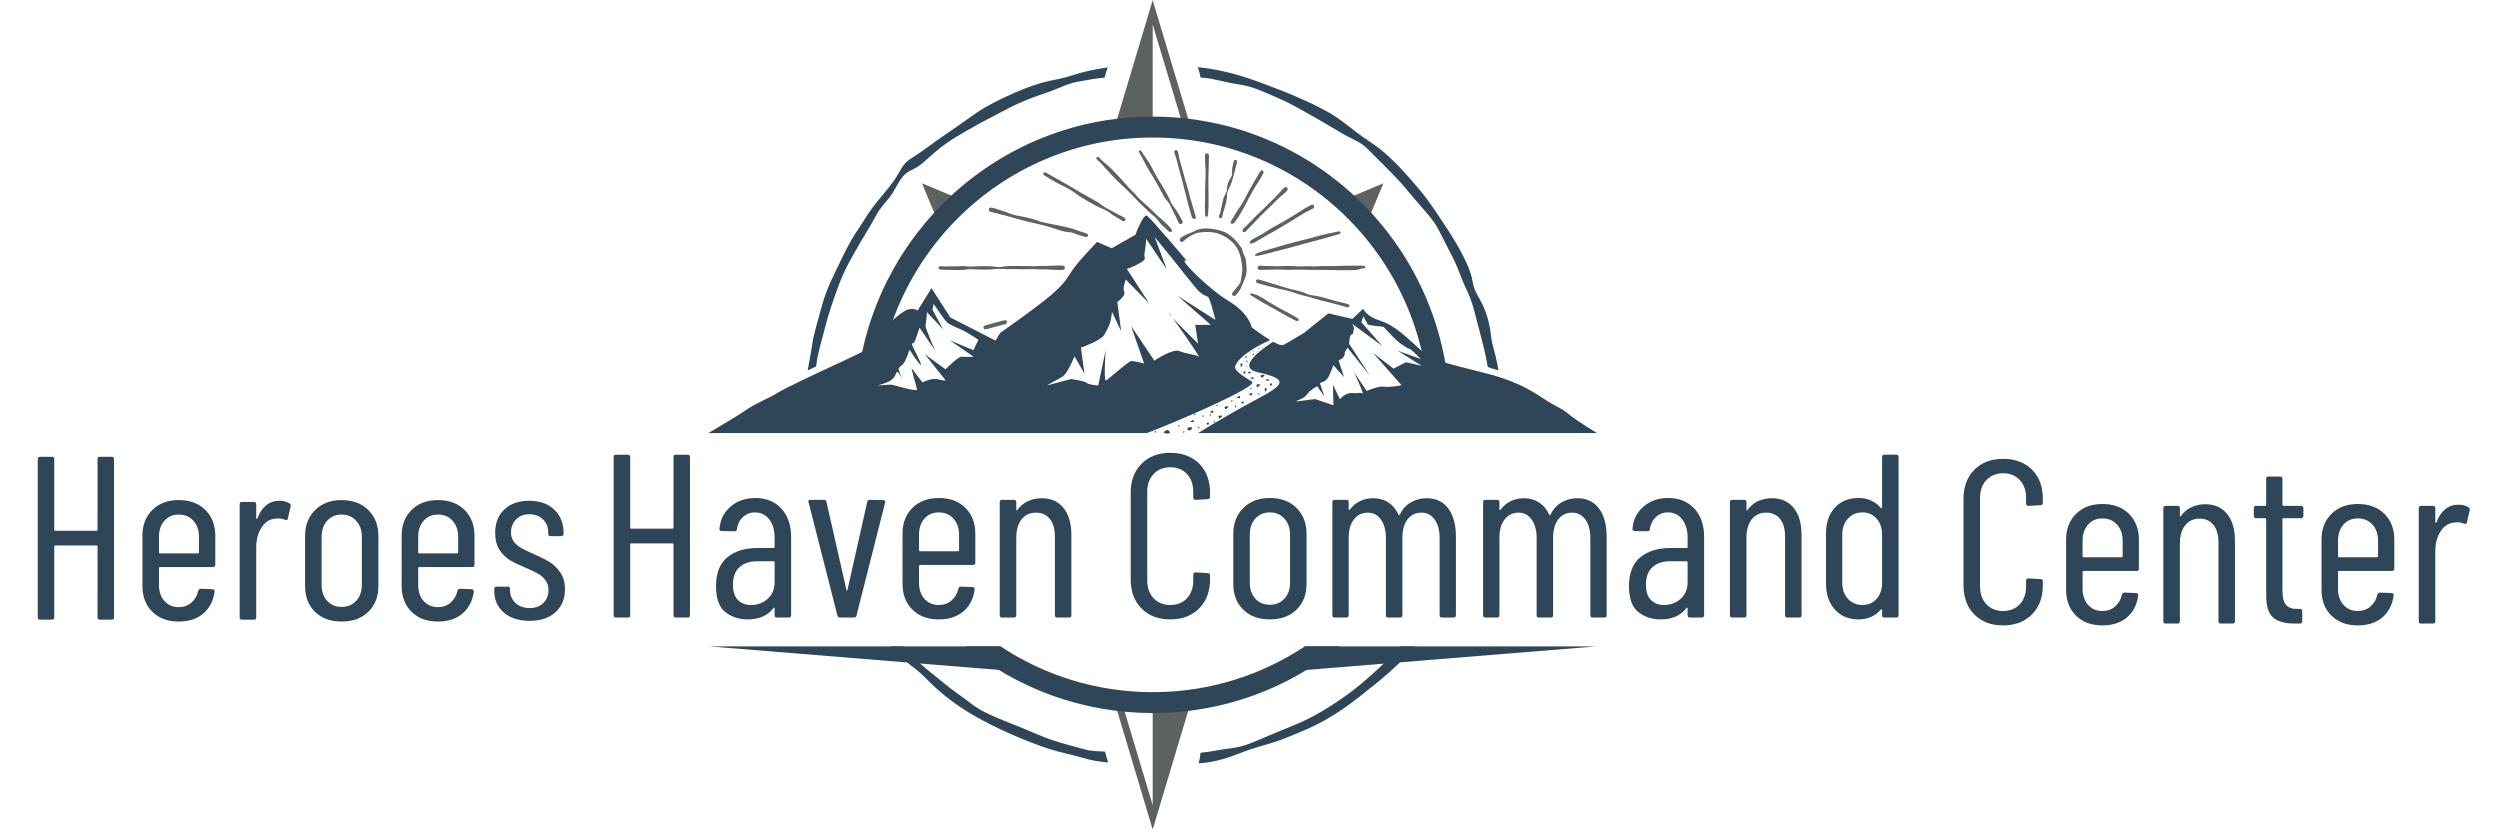
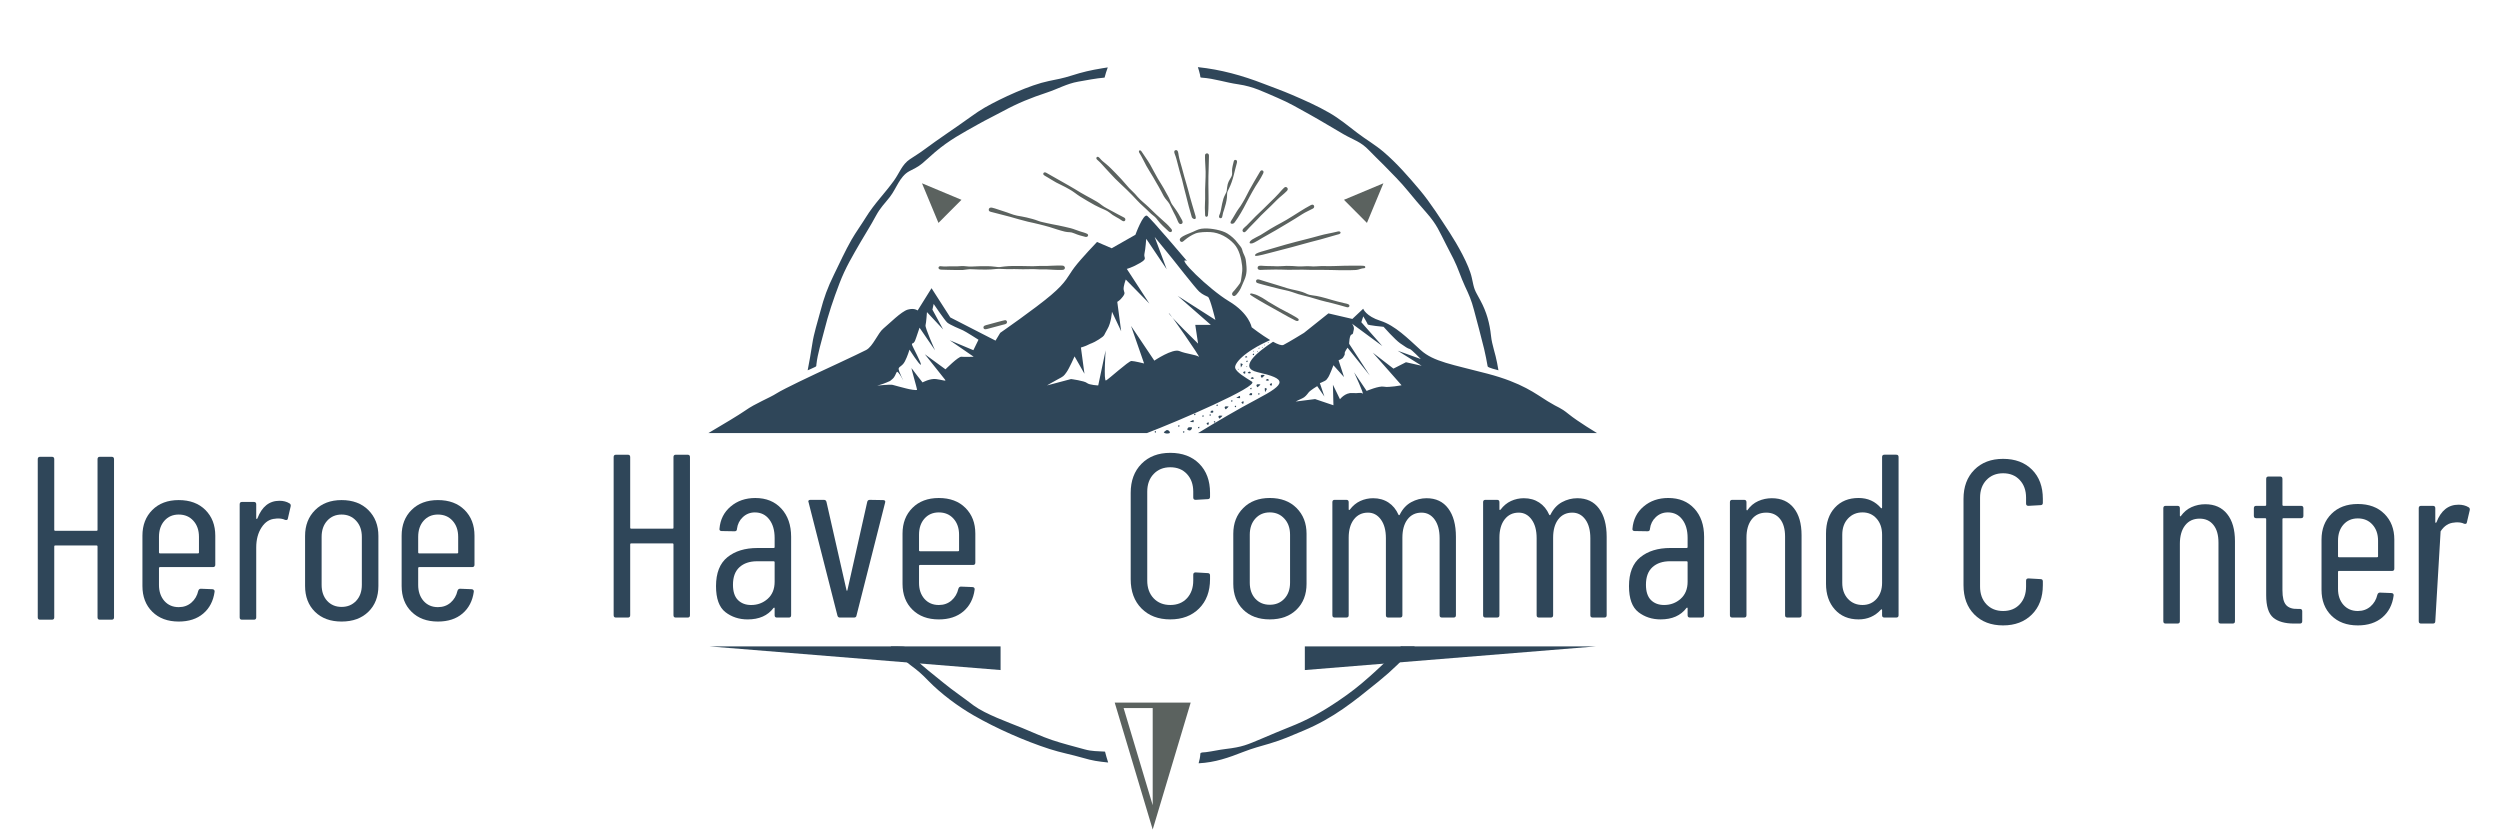
<svg xmlns="http://www.w3.org/2000/svg" width="900" zoomAndPan="magnify" viewBox="0 0 675 225" height="300" preserveAspectRatio="xMidYMid meet" version="1.0">
  <defs>
    <g />
    <clipPath id="54683ca315">
      <path d="M 191.27 174 L 271 174 L 271 181 L 191.27 181 Z M 191.27 174 " clip-rule="nonzero" />
    </clipPath>
    <clipPath id="9492676122">
      <path d="M 191.27 58 L 431.27 58 L 431.27 118 L 191.27 118 Z M 191.27 58 " clip-rule="nonzero" />
    </clipPath>
    <clipPath id="2bfb540716">
      <rect x="0" width="229" y="0" height="76" />
    </clipPath>
    <clipPath id="31d2a5e480">
      <rect x="0" width="142" y="0" height="76" />
    </clipPath>
    <clipPath id="350119b6cf">
      <rect x="0" width="134" y="0" height="76" />
    </clipPath>
  </defs>
-   <path fill="#5b625f" d="M 319.078 32.828 L 311.23 6.602 L 311.23 32.828 Z M 311.23 34.309 L 321.484 34.309 L 311.23 0.043 L 300.973 34.309 Z M 311.23 34.309 " fill-opacity="1" fill-rule="evenodd" />
  <path fill="#5b625f" d="M 303.379 191.184 L 311.23 217.41 L 311.23 191.184 Z M 311.23 189.703 L 300.973 189.703 L 311.23 223.969 L 321.484 189.703 Z M 311.23 189.703 " fill-opacity="1" fill-rule="evenodd" />
  <path fill="#5b625f" d="M 365.969 57.066 L 369.074 60.184 L 373.52 49.488 L 362.867 53.949 Z M 365.969 57.066 " fill-opacity="1" fill-rule="evenodd" />
  <path fill="#5b625f" d="M 256.488 57.066 L 259.594 53.949 L 248.938 49.488 L 253.383 60.184 Z M 256.488 57.066 " fill-opacity="1" fill-rule="evenodd" />
  <path fill="#2f4659" d="M 220.152 99.047 C 219.449 99.363 218.789 99.695 218.07 99.984 C 218.523 97.562 218.953 95.344 219.312 92.895 C 219.75 89.93 220.727 87.039 221.484 84.125 C 222.48 80.305 223.438 77.699 225.168 74.156 C 226.68 71.059 228.219 67.691 229.918 64.715 C 231.102 62.676 232.527 60.723 233.781 58.691 C 236.059 54.992 238.859 52.254 241.355 48.789 C 242.887 46.66 243.512 44.449 245.676 42.988 C 246.953 42.129 248.082 41.473 249.348 40.531 C 253.613 37.359 258.004 34.504 262.301 31.398 C 263.484 30.543 264.613 29.781 265.879 29.047 C 270.418 26.461 278.121 22.91 283.172 21.879 C 285.41 21.422 287.035 21.129 289.234 20.426 C 292.297 19.445 294.492 18.945 297.645 18.426 C 298.129 18.348 298.613 18.273 299.098 18.199 C 298.754 19.145 298.484 19.977 298.234 20.953 C 295.922 21.148 293.395 21.648 291.094 22.051 C 288.043 22.59 285.609 24.016 282.688 24.98 C 278.293 26.438 274.855 27.816 270.773 30.031 C 268.582 31.223 266.402 32.258 264.203 33.496 C 259.82 35.957 256.352 37.766 252.457 41.078 C 251.297 42.066 250.164 43.156 249.027 44.109 C 247.68 45.234 246.824 45.492 245.438 46.266 C 242.895 47.684 242.039 50.887 240.27 53.168 C 238.758 55.117 237.789 55.918 236.531 58.211 C 235.668 59.777 234.945 61.074 234.004 62.598 C 233.449 63.492 232.914 64.395 232.387 65.305 C 230.145 69.191 228.277 72.262 226.652 76.516 C 225.004 80.848 223.641 84.844 222.523 89.344 C 221.805 92.23 220.754 95.457 220.43 98.387 C 220.379 98.852 220.488 98.812 220.152 99.047 M 244.484 174.848 C 246.73 177.48 247.91 178.863 250.629 181.027 C 253.367 183.203 255.867 185.379 258.734 187.402 C 260.203 188.441 261.512 189.461 262.945 190.523 C 266.191 192.879 272.125 194.973 275.965 196.539 C 278.754 197.676 281.137 198.82 284.031 199.801 C 286.871 200.762 289.922 201.516 292.828 202.324 C 294.898 202.898 296.293 202.789 298.355 202.938 C 298.617 203.953 298.875 204.879 299.203 205.879 C 296.418 205.582 295.031 205.402 292.352 204.617 C 289.305 203.727 286.402 203.215 283.336 202.219 C 276.621 200.043 269.031 196.688 262.91 193.172 C 258.652 190.727 254.074 187.324 250.645 183.805 C 248.836 181.934 247.871 181.094 245.797 179.559 C 243.742 178.031 242.152 176.441 240.465 174.523 C 240.988 174.523 244.004 174.512 244.27 174.656 Z M 370.969 181.609 C 373.383 179.426 375.797 177.105 378.016 174.727 C 378.328 174.391 378.34 174.523 378.785 174.523 C 379.855 174.523 380.926 174.523 381.996 174.523 C 378.82 178.129 375.969 180.949 372.234 183.973 C 365.418 189.496 360.113 193.852 351.891 197.293 C 348.707 198.625 346.223 199.754 342.855 200.746 C 340.324 201.488 338.273 202.012 335.773 202.984 C 331.652 204.598 328.105 205.855 323.629 206.09 C 323.879 205.234 324.051 204.371 324.098 203.48 C 324.117 203.078 325.133 203.141 325.555 203.09 C 327.379 202.859 329.098 202.445 330.965 202.223 C 335.477 201.684 336.637 201.121 340.742 199.395 C 343.211 198.355 345.551 197.336 348.055 196.352 C 353.121 194.363 356.922 192.23 361.422 189.188 C 364.578 187.051 366.922 185.227 369.777 182.68 C 370.176 182.324 370.574 181.969 370.969 181.609 Z M 390.488 66.102 C 388.531 62.34 388.062 60.773 385.152 57.438 C 383.422 55.453 381.793 53.617 380.137 51.555 C 378.273 49.242 375.727 46.715 373.625 44.57 C 372.297 43.211 370.961 41.992 369.641 40.59 C 367.395 38.219 365.492 37.816 362.77 36.25 C 359.629 34.438 356.617 32.578 353.434 30.812 C 350.465 29.164 348.102 27.766 344.949 26.422 C 341.156 24.809 338.484 23.375 334.328 22.762 C 330.863 22.273 327.98 21.215 324.457 20.961 C 323.973 20.926 324.168 20.895 323.992 20.121 C 323.832 19.426 323.656 18.805 323.426 18.125 C 329.645 18.777 335.383 20.371 341.195 22.621 C 343.812 23.625 346.238 24.488 348.836 25.605 C 352.242 27.066 355.719 28.609 358.934 30.465 C 361.641 32.023 364.031 34.008 366.496 35.895 C 368.898 37.73 371.254 39.043 373.605 41.051 C 377.172 44.094 380.359 47.766 383.379 51.348 C 386.207 54.707 388.98 59.109 391.426 62.832 C 393.402 65.871 396.66 71.539 397.387 75.004 C 398.117 78.473 398.051 78.066 399.707 81.125 C 401.383 84.227 402.215 87.25 402.582 90.738 C 402.832 93.129 403.777 95.527 404.219 97.988 C 404.34 98.652 404.453 99.316 404.578 99.98 C 404.184 99.867 401.73 99.281 401.664 98.922 C 401.355 97.234 401.117 95.875 400.707 94.191 C 399.859 90.703 398.887 87.152 397.969 83.676 C 397.258 80.988 396.672 79.691 395.535 77.266 C 394.402 74.848 393.715 72.461 392.488 69.996 C 391.84 68.688 391.168 67.395 390.488 66.102 Z M 390.488 66.102 " fill-opacity="1" fill-rule="nonzero" />
-   <path fill="#2f4659" d="M 361.789 174.523 C 347.988 185.777 330.395 192.523 311.23 192.523 C 292.066 192.523 274.469 185.777 260.672 174.523 L 270.156 174.523 C 281.938 182.336 296.055 186.883 311.23 186.883 C 326.406 186.883 340.523 182.336 352.305 174.523 Z M 311.23 31.488 C 333.383 31.488 353.438 40.5 367.957 55.07 C 382.473 69.641 391.457 89.773 391.453 112.008 C 391.453 112.812 391.441 113.613 391.418 114.414 L 385.797 114.414 C 385.824 113.613 385.836 112.812 385.836 112.008 C 385.836 91.328 377.484 72.609 363.984 59.059 C 350.484 45.512 331.832 37.129 311.23 37.129 C 290.625 37.129 271.977 45.512 258.477 59.059 C 244.977 72.609 236.625 91.328 236.625 112.008 C 236.625 112.812 236.637 113.613 236.664 114.414 L 231.039 114.414 C 231.016 113.613 231.004 112.812 231.004 112.008 C 231.004 89.773 239.984 69.641 254.5 55.07 C 269.02 40.5 289.074 31.488 311.23 31.488 Z M 311.23 31.488 " fill-opacity="1" fill-rule="nonzero" />
  <path fill="#2f4659" d="M 388.645 112.008 L 388.645 114.414 L 390.121 114.414 L 390.121 112.008 L 416.254 112.008 L 408.266 114.414 L 414.797 114.414 L 422.785 112.008 L 388.645 101.711 Z M 388.645 112.008 " fill-opacity="1" fill-rule="evenodd" />
  <path fill="#2f4659" d="M 232.34 104.129 L 206.207 112.008 L 232.34 112.008 Z M 233.812 112.008 L 233.812 101.711 L 199.672 112.008 L 207.66 114.414 L 233.812 114.414 Z M 233.812 112.008 " fill-opacity="1" fill-rule="evenodd" />
  <path fill="#2f4659" d="M 352.305 174.523 L 430.957 174.523 L 352.305 180.914 Z M 352.305 174.523 " fill-opacity="1" fill-rule="evenodd" />
  <g clip-path="url(#54683ca315)">
    <path fill="#2f4659" d="M 270.156 174.523 L 191.5 174.523 L 270.156 180.914 Z M 270.156 174.523 " fill-opacity="1" fill-rule="evenodd" />
  </g>
  <g clip-path="url(#9492676122)">
    <path fill="#2f4659" d="M 309.48 64.473 C 309.48 64.473 309.289 67.246 309.004 68.488 C 308.715 69.734 309.953 69.73 307.859 70.977 C 305.762 72.219 304.238 72.602 304.238 72.602 L 310.336 81.973 L 303.953 75.469 C 303.953 75.469 303.285 77.289 303.379 78.148 C 303.477 79.008 303.953 79.008 303.188 80.062 C 302.43 81.113 301.664 81.496 301.664 81.496 L 302.715 89.434 L 300.234 84.172 C 300.234 84.172 300.047 87.137 298.996 88.859 C 297.949 90.582 298.52 90.484 296.711 91.633 C 294.898 92.781 294.52 92.684 293.852 93.066 C 293.184 93.449 291.848 93.832 291.848 93.832 L 292.801 100.91 L 290.133 96.223 C 290.133 96.223 288.703 99.477 287.941 100.527 C 287.18 101.582 287.18 101.582 285.562 102.441 C 283.941 103.301 282.699 104.066 282.699 104.066 L 289.18 102.344 C 289.18 102.344 292.801 102.824 293.469 103.398 C 294.137 103.973 296.52 104.066 296.52 104.066 L 298.52 94.598 C 298.52 94.598 297.949 103.016 298.613 102.727 C 299.281 102.441 304.715 97.465 305.477 97.465 C 306.238 97.465 308.906 98.137 308.906 98.137 L 305.379 88 L 311.668 97.371 C 311.668 97.371 316.625 94.023 318.438 94.789 C 320.246 95.555 322.914 95.746 323.676 96.32 C 324.438 96.895 315.48 83.98 315.578 84.555 C 315.672 85.129 323.484 92.781 323.484 92.781 L 322.723 87.711 L 326.918 87.711 L 317.961 79.867 L 328.156 86.375 C 328.156 86.375 326.727 80.441 326.152 80.156 C 325.582 79.867 324.727 79.582 323.773 78.723 C 322.82 77.863 316.527 69.828 316.527 69.828 L 311.766 63.992 L 315.004 72.695 Z M 365.031 87.379 C 365.031 87.379 365.746 88.238 365.512 89.051 C 365.27 89.863 365.461 90.152 364.891 90.344 C 364.32 90.531 364.27 92.828 364.27 92.828 L 369.848 101.391 L 363.84 93.883 C 363.84 93.883 362.984 95.027 363.078 95.41 C 363.176 95.793 362.84 96.129 362.648 96.512 C 362.461 96.895 361.41 97.277 361.41 97.277 L 362.891 101.82 L 360.027 98.613 C 360.027 98.613 358.98 101.438 358.555 101.965 C 358.125 102.488 358.266 102.539 357.648 102.871 C 357.027 103.207 356.363 103.445 356.363 103.445 L 357.598 107.078 L 355.645 104.258 C 355.645 104.258 353.738 105.406 353.312 105.98 C 352.883 106.555 352.312 107.27 351.598 107.559 C 350.883 107.844 349.832 108.418 349.832 108.418 L 355.074 107.75 L 360.027 109.422 L 359.887 103.875 L 361.793 107.797 C 361.793 107.797 363.176 105.98 365.082 106.125 C 366.984 106.266 367.32 105.836 367.891 106.266 C 368.465 106.695 365.605 100.527 365.605 100.527 L 368.988 105.547 C 368.988 105.547 372.371 104.113 373.656 104.402 C 374.941 104.688 378.422 104.02 378.422 104.02 L 370.656 95.219 L 376.23 99.523 L 379.613 97.801 L 383.852 98.758 L 377.371 94.691 L 383.613 96.941 C 383.613 96.941 381.09 94.312 380.613 94.215 C 380.137 94.121 379.469 93.691 378.039 92.684 C 376.613 91.68 373.562 88.238 373.562 88.238 C 373.562 88.238 369.32 87.855 369.273 87.57 C 369.223 87.281 368.082 85.418 368.082 85.418 L 367.559 86.996 L 373.227 93.426 Z M 250.277 84.27 C 250.277 84.27 250.086 87.137 249.895 87.809 C 249.707 88.477 252.469 94.598 252.469 94.598 L 248.277 88.477 C 248.277 88.477 247.703 90.199 247.418 91.012 C 247.133 91.824 247.039 92.16 246.75 92.492 C 246.465 92.828 246.18 92.59 246.227 93.02 C 246.273 93.449 249.039 98.422 248.609 98.473 C 248.18 98.52 245.559 94.406 245.559 94.406 C 245.559 94.406 245.035 96.223 244.32 97.562 C 243.605 98.902 242.895 98.855 242.656 99.43 C 242.414 100 244.18 103.254 244.18 103.254 C 244.18 103.254 242.465 99.906 242.129 100.434 C 241.797 100.957 241.684 101.73 240.891 102.391 C 240.098 103.051 240.605 102.727 239.414 103.254 C 238.223 103.777 236.84 104.113 236.84 104.113 C 236.84 104.113 240.461 103.73 241.031 103.922 C 241.605 104.113 243.797 104.641 244.656 104.879 C 245.512 105.117 247.609 105.5 247.609 105.215 C 247.609 104.926 245.895 99.047 246.133 99.426 C 246.371 99.809 249.086 103.254 249.086 103.254 C 249.086 103.254 251.086 102.152 252.707 102.344 C 254.328 102.535 255.613 103.062 255.184 102.535 C 254.754 102.008 249.707 95.648 249.707 95.648 L 255.281 99.715 C 255.281 99.715 258.758 96.223 259.57 96.32 C 260.379 96.414 262.902 96.32 262.902 96.32 L 256.426 91.871 L 262.809 94.551 L 264.191 91.73 C 264.191 91.73 260.762 89.531 260 89.191 C 259.234 88.859 256.473 87.711 255.758 87.09 C 255.043 86.465 252.09 82.066 252.09 82.066 L 251.754 83.598 L 254.66 88.953 Z M 342.945 91.82 C 340.562 90.391 337.957 88.371 337.957 88.371 C 337.957 88.371 337.289 84.613 331.844 81.355 C 326.402 78.098 317.227 69.078 320.473 70.441 C 320.473 70.441 310.781 59 309.734 58.27 C 308.691 57.539 306.566 63.383 306.566 63.383 L 300.16 67.031 L 296.199 65.328 C 296.199 65.328 291.984 69.711 290.129 72.145 C 288.277 74.578 288.078 76.039 283.77 79.691 C 279.465 83.344 270.062 89.867 270.062 89.867 L 268.793 91.969 L 256.582 85.707 L 251.516 77.812 L 247.762 83.828 C 247.762 83.828 246.906 83.098 245.125 83.586 C 243.344 84.07 240.023 87.48 238.523 88.695 C 237.023 89.914 235.715 93.523 233.867 94.496 C 232.02 95.469 220.406 100.852 220.406 100.852 C 220.406 100.852 211.535 105.004 209.656 106.223 C 207.777 107.438 203.957 108.898 201.215 110.848 C 199.711 111.914 195.117 114.664 191.27 116.93 L 309.672 116.93 C 317.984 113.762 340.016 104.289 338.039 103.051 C 336.184 101.887 333.676 100.426 333.488 99.27 C 333.312 98.188 335.582 95.117 342.945 91.82 Z M 321.242 113.918 C 321.48 113.75 321.719 113.609 321.887 113.512 C 322.055 113.418 322.266 113.367 322.266 113.367 L 322.293 113.988 Z M 331.02 109.703 C 331.02 109.703 330.574 109.738 330.672 110.105 C 330.766 110.473 331.008 110.523 331.008 110.523 C 331.008 110.523 331.262 110.184 331.391 110.137 C 331.516 110.09 331.723 109.738 331.723 109.738 Z M 326.34 114.012 C 326.027 114.133 325.789 114.18 325.789 114.348 C 325.789 114.516 326.078 114.707 326.078 114.707 L 326.363 114.586 Z M 314.215 116.715 C 314.215 116.715 314.762 116.211 314.953 116.141 C 315.141 116.07 315.5 116.164 315.617 116.332 C 315.738 116.5 315.809 116.477 315.832 116.621 C 315.859 116.762 315.953 116.836 315.738 116.953 C 315.523 117.074 314.547 117.195 314.215 116.715 Z M 320.906 115.375 C 320.551 115.699 320.527 116.02 320.527 115.953 C 320.527 115.953 321.027 116.332 321.266 116.211 C 321.504 116.094 321.457 116.238 321.625 116 C 321.789 115.758 321.883 115.617 321.836 115.449 C 321.789 115.281 320.906 115.375 320.906 115.375 Z M 327.031 110.977 C 327.031 110.977 326.852 111.086 326.84 111.191 C 326.828 111.301 326.84 111.43 326.969 111.43 C 327.102 111.43 327.031 111.457 327.207 111.43 C 327.387 111.406 327.531 111.441 327.555 111.348 C 327.578 111.25 327.59 110.953 327.59 110.953 C 327.59 110.953 327.246 110.691 327.031 110.977 Z M 329.348 112.207 C 329.348 112.207 328.898 112.238 328.996 112.605 C 329.09 112.977 329.332 113.023 329.332 113.023 C 329.332 113.023 329.586 112.688 329.715 112.637 C 329.844 112.59 330.051 112.238 330.051 112.238 Z M 333.777 107.441 C 334.016 107.273 334.254 107.129 334.418 107.035 C 334.586 106.938 334.801 106.891 334.801 106.891 L 334.824 107.512 Z M 335.75 108.324 C 335.441 108.441 335.203 108.492 335.203 108.66 C 335.203 108.824 335.488 109.016 335.488 109.016 L 335.773 108.898 Z M 339.609 103.742 C 339.609 103.742 339.16 103.773 339.258 104.145 C 339.355 104.512 339.594 104.559 339.594 104.559 C 339.594 104.559 339.852 104.223 339.977 104.176 C 340.105 104.129 340.312 103.773 340.312 103.773 Z M 337.52 106.258 C 337.52 106.258 337.34 106.367 337.328 106.473 C 337.316 106.578 337.328 106.711 337.461 106.711 C 337.59 106.711 337.52 106.734 337.699 106.711 C 337.879 106.688 338.02 106.723 338.043 106.629 C 338.066 106.531 338.078 106.234 338.078 106.234 C 338.078 106.234 337.734 105.973 337.52 106.258 Z M 343.398 103.445 C 343.086 103.566 342.848 103.613 342.848 103.781 C 342.848 103.949 343.133 104.141 343.133 104.141 L 343.418 104.02 Z M 340.773 101.207 C 340.773 101.207 340.324 101.238 340.422 101.609 C 340.52 101.977 340.758 102.027 340.758 102.027 C 340.758 102.027 341.012 101.688 341.141 101.641 C 341.27 101.594 341.477 101.238 341.477 101.238 Z M 341.57 105.887 C 341.523 105.602 341.5 105.324 341.488 105.129 C 341.473 104.938 341.527 104.723 341.527 104.723 L 342.094 104.973 Z M 337.68 102.133 C 337.68 102.133 337.953 101.879 338.047 101.844 C 338.145 101.809 338.324 101.855 338.383 101.941 C 338.441 102.023 338.48 102.012 338.492 102.086 C 338.504 102.156 338.551 102.191 338.441 102.254 C 338.336 102.312 337.848 102.371 337.68 102.133 Z M 341.754 102.621 C 341.754 102.621 342.027 102.371 342.121 102.332 C 342.219 102.297 342.398 102.348 342.457 102.43 C 342.516 102.512 342.555 102.5 342.566 102.574 C 342.574 102.645 342.625 102.684 342.516 102.742 C 342.41 102.801 341.922 102.863 341.754 102.621 Z M 335.043 99.234 C 334.996 98.949 334.973 98.672 334.961 98.477 C 334.945 98.285 334.996 98.07 334.996 98.07 L 335.562 98.32 Z M 336.215 100.219 C 335.902 100.34 335.664 100.387 335.664 100.555 C 335.664 100.719 335.949 100.91 335.949 100.91 L 336.238 100.793 Z M 336.879 100.637 C 336.879 100.637 337.152 100.383 337.25 100.348 C 337.344 100.312 337.523 100.359 337.582 100.445 C 337.645 100.527 337.68 100.516 337.691 100.59 C 337.699 100.66 337.75 100.695 337.645 100.754 C 337.535 100.816 337.047 100.875 336.879 100.637 Z M 336.117 96.398 C 336.117 96.398 336.328 96.203 336.402 96.172 C 336.477 96.148 336.613 96.184 336.66 96.25 C 336.707 96.312 336.734 96.305 336.742 96.359 C 336.754 96.414 336.789 96.441 336.707 96.488 C 336.625 96.535 336.246 96.582 336.117 96.398 Z M 336.828 97.336 C 336.629 97.414 336.477 97.445 336.477 97.551 C 336.477 97.66 336.66 97.785 336.66 97.785 L 336.844 97.707 Z M 338.578 95.461 C 338.383 95.539 338.227 95.57 338.227 95.676 C 338.227 95.785 338.41 95.906 338.41 95.906 L 338.598 95.832 Z M 340.035 93.848 C 339.891 93.902 339.781 93.926 339.781 94 C 339.781 94.078 339.914 94.164 339.914 94.164 L 340.047 94.109 Z M 341.562 93.023 C 341.449 93.066 341.367 93.082 341.367 93.141 C 341.367 93.199 341.465 93.27 341.465 93.27 L 341.57 93.227 Z M 339.605 94.832 C 339.496 94.871 339.41 94.891 339.41 94.949 C 339.41 95.012 339.516 95.078 339.516 95.078 L 339.617 95.035 Z M 338.488 94.699 C 338.375 94.742 338.293 94.758 338.293 94.82 C 338.293 94.879 338.395 94.945 338.395 94.945 L 338.496 94.902 Z M 336.711 98.871 C 336.602 98.914 336.516 98.934 336.516 98.992 C 336.516 99.051 336.617 99.117 336.617 99.117 L 336.723 99.074 Z M 334.398 99.574 C 334.289 99.617 334.203 99.633 334.203 99.695 C 334.203 99.754 334.305 99.82 334.305 99.82 L 334.406 99.781 Z M 340.895 93.645 C 340.785 93.688 340.699 93.703 340.699 93.762 C 340.699 93.824 340.801 93.891 340.801 93.891 L 340.902 93.848 Z M 342.488 92.316 C 342.379 92.359 342.297 92.375 342.297 92.438 C 342.297 92.496 342.398 92.566 342.398 92.566 L 342.5 92.52 Z M 324.949 112.105 C 324.75 112.184 324.598 112.215 324.598 112.324 C 324.598 112.43 324.781 112.555 324.781 112.555 L 324.965 112.477 Z M 323.805 115.215 C 323.605 115.293 323.453 115.324 323.453 115.434 C 323.453 115.539 323.637 115.664 323.637 115.664 L 323.82 115.586 Z M 318.422 114.785 C 318.223 114.863 318.07 114.895 318.07 115 C 318.07 115.109 318.254 115.23 318.254 115.23 L 318.438 115.156 Z M 332.727 108.027 C 332.527 108.105 332.371 108.137 332.371 108.242 C 332.371 108.352 332.555 108.477 332.555 108.477 L 332.742 108.398 Z M 333.727 109.512 C 333.527 109.586 333.371 109.621 333.371 109.727 C 333.371 109.836 333.555 109.957 333.555 109.957 L 333.742 109.879 Z M 328.77 109.199 C 328.57 109.277 328.418 109.309 328.418 109.418 C 328.418 109.523 328.602 109.648 328.602 109.648 L 328.785 109.57 Z M 340.027 106.129 C 339.828 106.207 339.676 106.238 339.676 106.348 C 339.676 106.453 339.859 106.578 339.859 106.578 L 340.043 106.5 Z M 337.895 104.68 C 337.695 104.758 337.543 104.789 337.543 104.895 C 337.543 105.004 337.727 105.129 337.727 105.129 L 337.91 105.051 Z M 328.078 113.672 C 327.879 113.75 327.727 113.781 327.727 113.887 C 327.727 113.996 327.91 114.117 327.91 114.117 L 328.094 114.043 Z M 326.887 111.832 C 326.688 111.906 326.535 111.938 326.535 112.047 C 326.535 112.152 326.719 112.277 326.719 112.277 L 326.902 112.199 Z M 322.742 111.664 C 322.543 111.742 322.391 111.77 322.391 111.879 C 322.391 111.984 322.574 112.109 322.574 112.109 L 322.758 112.035 Z M 312.094 116.371 C 311.895 116.449 311.742 116.48 311.742 116.59 C 311.742 116.699 311.926 116.82 311.926 116.82 L 312.109 116.742 Z M 319.742 116.398 C 319.543 116.477 319.387 116.504 319.387 116.613 C 319.387 116.723 319.57 116.844 319.57 116.844 L 319.758 116.766 Z M 431.188 116.93 C 431.188 116.93 426.039 113.836 423.566 111.832 C 421.09 109.828 421.137 110.348 417.879 108.34 C 414.617 106.336 411.086 103.387 401.602 100.891 C 392.113 98.391 387.07 97.676 383.594 94.527 C 380.117 91.375 376.672 87.867 372.719 86.617 C 368.77 85.363 368.062 83.359 368.062 83.359 L 365.137 86.113 L 358.672 84.613 L 352.074 89.875 C 352.074 89.875 348.004 92.379 346.531 93.129 C 346.047 93.375 344.965 92.953 343.723 92.27 C 339.527 95.016 334.215 99.277 339.516 100.48 C 347.52 102.301 347.426 103.543 339.422 107.75 C 334.441 110.367 328.223 114.031 323.469 116.93 Z M 431.188 116.93 " fill-opacity="1" fill-rule="evenodd" />
  </g>
  <path fill="#5b625f" d="M 325.66 58.527 C 325.293 58.391 325.375 57.934 325.363 57.594 C 325.32 56.512 325.273 55.699 325.352 54.609 C 325.438 53.43 325.344 52.273 325.383 51.078 C 325.426 49.945 325.488 48.871 325.504 47.73 C 325.512 46.719 325.551 45.992 325.453 44.973 C 325.398 44.379 325.371 43.848 325.367 43.254 C 325.367 43.004 325.32 41.961 325.363 41.812 C 325.523 41.242 326.457 41.215 326.422 42.102 C 326.387 43.246 326.383 44.375 326.336 45.527 C 326.281 46.848 326.258 48.277 326.262 49.598 C 326.27 50.758 326.316 51.883 326.305 53.051 C 326.289 54.227 326.348 55.266 326.266 56.465 C 326.23 57 326.191 57.539 326.156 58.074 C 326.141 58.355 325.953 58.566 325.66 58.527 M 321.758 58.52 C 321.203 56.602 320.664 54.691 320.211 52.742 C 319.934 51.582 319.602 50.508 319.352 49.324 C 319.129 48.25 318.742 47.203 318.469 46.121 C 318.207 45.066 317.914 44.016 317.641 42.961 C 317.496 42.406 317.359 42.047 317.156 41.516 C 317.023 41.16 316.922 40.656 317.426 40.543 C 318.117 40.383 318.156 41.457 318.23 41.914 C 318.402 42.992 318.781 44.098 319.074 45.156 C 319.309 46.016 319.539 46.852 319.766 47.715 C 320.062 48.852 320.449 49.926 320.738 51.09 C 321.082 52.488 321.492 53.863 321.887 55.25 C 322.176 56.281 322.492 57.301 322.797 58.328 C 323.176 59.605 321.984 59.141 321.789 58.629 Z M 308.66 43.121 C 308.32 42.41 307.969 41.875 307.59 41.203 C 307.297 40.695 307.816 40.238 308.27 40.973 C 309.016 42.164 309.824 43.176 310.539 44.422 C 311.262 45.691 311.871 46.977 312.629 48.242 C 313.348 49.449 314.098 50.57 314.746 51.824 C 315.141 52.59 315.543 53.148 315.875 53.969 C 316.324 55.09 316.391 55.148 317.129 56.129 C 317.875 57.121 318.543 58.301 319.137 59.402 C 319.332 59.766 319.465 60.273 318.965 60.465 C 318.324 60.715 318.039 59.777 317.848 59.32 C 317.531 58.566 317.254 58.031 316.867 57.312 C 316.477 56.586 316.16 55.777 315.773 55.086 C 315.348 54.336 314.664 53.789 314.199 52.938 C 313.742 52.094 313.367 51.297 312.867 50.453 C 312.648 50.082 312.426 49.707 312.211 49.328 C 311.637 48.316 311.105 47.379 310.477 46.395 C 309.801 45.332 309.207 44.258 308.66 43.121 Z M 315.512 62.441 C 314.574 61.594 313.363 60.504 312.625 59.5 C 311.855 58.453 311.734 58.531 310.805 57.734 C 310.594 57.555 310.414 57.375 310.219 57.176 C 309.18 56.121 308.078 55.254 307.062 54.148 C 306.172 53.18 305.203 52.184 304.262 51.266 C 303.234 50.258 302.121 49.277 301.117 48.262 C 300.234 47.367 299.387 46.398 298.52 45.48 C 297.816 44.742 297.27 44.027 296.496 43.355 C 296.254 43.145 295.836 42.863 296.082 42.492 C 296.312 42.145 296.695 42.43 296.883 42.652 C 297.547 43.434 297.832 43.617 298.609 44.25 C 299.5 44.977 300.48 45.992 301.285 46.824 C 302.301 47.879 303.23 48.84 304.168 49.977 C 304.703 50.617 305.055 51.004 305.672 51.57 C 306.293 52.137 306.633 52.555 307.172 53.172 C 308.027 54.152 309.137 54.961 310.082 55.879 C 311.516 57.262 312.863 58.59 314.379 59.895 C 314.773 60.234 315.129 60.559 315.488 60.941 C 315.754 61.227 316.008 61.52 316.262 61.82 C 316.758 62.43 316.117 62.996 315.512 62.441 Z M 281.781 46.672 C 282.141 46.344 282.527 46.672 282.863 46.859 C 284.77 47.918 286.629 49.023 288.539 50.078 C 289.652 50.691 290.66 51.34 291.742 51.988 C 292.73 52.582 293.816 53.133 294.828 53.703 C 295.844 54.273 296.535 54.633 297.461 55.375 C 298.262 56.012 299.293 56.453 300.191 56.98 C 301.266 57.613 302.324 58.086 303.395 58.68 C 303.48 58.727 303.602 58.789 303.676 58.848 C 304.098 59.281 303.711 60.098 302.945 59.57 C 302.348 59.16 302.023 58.945 301.375 58.609 C 300.547 58.172 300.262 57.941 299.539 57.375 C 298.785 56.785 297.867 56.488 297 56.082 C 296.531 55.863 296.078 55.652 295.621 55.402 C 294.332 54.695 293.023 53.926 291.77 53.152 L 291.68 53.098 C 290.645 52.453 289.789 51.68 288.715 51.105 C 287.949 50.695 287.363 50.32 286.551 49.961 C 285.496 49.492 284.773 49.055 283.801 48.465 C 283.52 48.297 283.246 48.129 282.969 47.957 C 282.742 47.816 281.887 47.359 281.773 47.203 C 281.645 47.02 281.656 46.848 281.781 46.672 Z M 292.98 63.938 C 292.121 63.738 290.941 63.395 290.141 63.043 C 288.914 62.504 288.641 62.809 287.543 62.551 C 286.125 62.215 284.746 61.73 283.355 61.293 C 282.523 61.031 281.59 60.832 280.734 60.594 C 279.691 60.305 278.555 60.109 277.488 59.848 C 275.879 59.457 274.34 59.004 272.75 58.547 C 271.023 58.051 269.254 57.684 267.523 57.195 C 267.203 57.105 266.926 56.988 266.965 56.57 C 267.004 56.117 267.434 55.98 267.832 56.066 C 268.867 56.301 269.949 56.754 271 57.059 C 272.25 57.422 273.359 57.984 274.621 58.227 C 275.492 58.395 276.297 58.504 277.172 58.715 C 278.293 58.988 279.348 59.246 280.422 59.672 C 281.109 59.941 281.91 60.043 282.641 60.234 C 283.648 60.496 284.676 60.633 285.707 60.852 C 286.82 61.09 288.027 61.344 289.129 61.625 C 289.965 61.844 290.832 62.234 291.691 62.496 C 292.156 62.637 293.148 62.91 293.551 63.141 L 293.586 63.16 L 293.648 63.211 C 294.023 63.602 293.594 64.066 293.086 63.961 Z M 259.16 72.902 C 258.027 72.875 256.953 72.918 255.812 72.859 C 255.242 72.828 254.723 72.809 254.152 72.809 C 253.059 72.797 253.266 71.766 254.004 71.879 C 255.16 72.059 256.207 71.848 257.375 71.906 C 258.223 71.949 258.742 71.895 259.57 71.84 C 260.484 71.781 261.34 72.023 262.305 71.969 C 263.027 71.93 263.652 71.887 264.387 71.883 C 265.816 71.867 267.254 71.809 268.672 72.016 C 269.918 72.199 270 72.098 271.23 71.945 C 272.508 71.789 274.105 71.812 275.41 71.816 C 276.398 71.816 277.32 71.836 278.309 71.867 C 279.398 71.906 280.434 71.773 281.543 71.801 C 282.414 71.824 283.043 71.797 283.914 71.746 C 284.391 71.715 286.641 71.645 286.996 71.727 C 287.672 71.879 287.742 72.754 286.973 72.867 C 286.617 72.918 285.438 72.875 285.008 72.867 C 283.875 72.852 282.867 72.707 281.719 72.738 C 280.914 72.758 280.309 72.73 279.512 72.68 C 278.391 72.609 277.297 72.738 276.152 72.699 C 274.684 72.648 273.262 72.648 271.797 72.664 C 270.805 72.676 270 72.52 268.988 72.625 C 267.996 72.727 267.215 72.797 266.203 72.793 C 264.953 72.789 263.723 72.773 262.473 72.695 C 261.434 72.629 260.945 72.82 259.973 72.895 C 259.691 72.914 259.441 72.91 259.16 72.902 Z M 271.902 86.914 C 271.895 87.52 271.289 87.551 270.832 87.668 C 269.5 88.016 268.176 88.391 266.84 88.738 C 266.445 88.844 265.66 89.141 265.539 88.504 C 265.426 87.902 266.234 87.793 266.66 87.676 C 267.199 87.527 271.168 86.434 271.379 86.441 C 271.672 86.453 271.848 86.633 271.902 86.914 Z M 329.367 58.887 C 328.891 58.574 329.266 58.02 329.406 57.617 C 329.688 56.812 329.766 55.852 329.977 54.996 C 330.25 53.867 330.297 53.477 330.855 52.414 C 331.305 51.555 331.18 51.676 331.312 50.652 C 331.508 49.18 331.766 48.961 332.445 47.754 C 332.77 47.172 332.656 46.699 332.656 46.047 L 332.656 45.953 C 332.656 45.328 332.926 44.336 333.082 43.684 C 333.148 43.402 333.238 43.125 333.621 43.172 C 334.082 43.227 334.031 43.719 333.941 44.047 C 333.625 45.156 333.387 46.207 333.105 47.316 C 332.766 48.625 332.418 49.707 331.812 50.922 C 331.133 52.281 331.406 51.828 331.273 53.348 C 331.191 54.273 330.82 55.68 330.52 56.566 C 330.289 57.242 330.145 57.633 330.039 58.348 C 329.961 58.766 329.832 59.016 329.367 58.887 Z M 341.008 46.922 C 340.637 47.648 340.371 48.152 339.926 48.844 C 339.285 49.844 338.691 50.719 338.129 51.773 C 337.574 52.809 337.016 53.77 336.48 54.828 C 335.645 56.488 334.504 58.527 333.383 60.008 C 333.168 60.297 332.941 60.457 332.551 60.406 C 331.809 60.316 332.625 59.277 332.793 59.012 C 333.199 58.359 333.559 57.715 333.949 57.059 C 334.242 56.574 334.598 56.125 334.926 55.664 C 335.312 55.113 335.703 54.359 336.059 53.766 C 336.531 52.98 336.871 52.117 337.344 51.297 C 338.246 49.73 339.133 48.094 340.078 46.562 C 340.262 46.262 340.461 45.828 340.902 46.047 C 341.289 46.234 341.156 46.633 341.008 46.922 Z M 347.41 51.602 C 346.594 52.449 345.633 53.113 344.777 53.973 C 343.707 55.047 342.695 56.07 341.586 57.105 C 340.789 57.855 340.137 58.508 339.398 59.32 C 338.465 60.336 337.48 61.215 336.57 62.27 C 336.312 62.562 335.93 62.949 335.578 62.52 C 335.137 61.98 336.203 61.273 336.57 60.922 C 337.383 60.141 338.121 59.289 338.93 58.5 C 339.008 58.422 339.086 58.348 339.164 58.273 C 340.488 57.012 341.777 55.777 343.066 54.48 C 343.812 53.734 344.504 53.113 345.207 52.309 C 345.5 51.973 346.676 50.594 346.98 50.512 C 347.453 50.383 348.004 50.957 347.48 51.527 Z M 354.469 56.32 C 353.496 56.863 352.543 57.223 351.605 57.828 C 350.355 58.633 349.18 59.375 347.895 60.129 C 346.742 60.801 345.637 61.5 344.469 62.164 C 343.297 62.828 342.113 63.492 340.945 64.164 C 340.391 64.48 338.59 65.625 338.102 65.711 C 336.883 65.922 337.469 65.07 338.039 64.699 C 338.695 64.277 339.637 63.852 340.344 63.461 C 341.223 62.98 342.027 62.363 342.914 61.852 C 343.445 61.547 343.977 61.242 344.508 60.934 C 345.461 60.379 346.41 59.945 347.359 59.355 C 348.598 58.586 349.805 57.875 351.031 57.07 C 351.992 56.438 352.902 55.949 353.902 55.391 C 354.789 54.891 355.109 55.93 354.559 56.27 Z M 361.957 62.82 C 361.902 63.227 361.305 63.289 360.969 63.379 C 359.527 63.762 358.109 64.23 356.66 64.613 C 354.715 65.129 352.805 65.598 350.871 66.16 C 348.191 66.938 345.473 67.562 342.781 68.301 C 342.207 68.457 339.551 69.168 339.074 69.09 C 338.578 69.012 339.004 68.574 339.27 68.434 C 339.977 68.062 341.012 67.828 341.793 67.59 C 342.793 67.281 343.793 67.031 344.805 66.715 C 346.328 66.238 347.969 65.812 349.516 65.395 C 349.688 65.348 349.863 65.301 350.035 65.254 C 350.973 65.004 351.914 64.793 352.859 64.535 C 354.016 64.223 355.133 63.961 356.289 63.621 C 357.84 63.168 359.398 62.961 360.961 62.562 C 361.242 62.492 361.75 62.332 361.93 62.707 Z M 359.586 72.902 C 358.605 72.863 357.57 72.867 356.582 72.859 C 355.523 72.852 354.531 72.898 353.457 72.855 C 352.219 72.809 351.152 72.797 349.914 72.828 C 348.453 72.863 347.121 72.855 345.656 72.785 C 344.656 72.738 343.629 72.816 342.613 72.809 C 341.855 72.805 341.133 72.855 340.383 72.879 C 339.973 72.891 339.551 72.82 339.559 72.301 C 339.562 71.598 340.477 71.742 340.934 71.77 C 341.602 71.809 342.117 71.852 342.797 71.84 C 343.504 71.828 344.109 71.883 344.801 71.902 C 345.652 71.926 346.508 71.801 347.379 71.789 C 348.449 71.777 349.363 71.844 350.422 71.922 C 351.543 72 352.539 71.809 353.68 71.887 C 354.449 71.941 354.773 71.973 355.559 71.902 C 357.039 71.766 358.496 71.906 360.004 71.84 C 362.148 71.75 364.395 71.711 366.539 71.727 C 366.832 71.727 368.266 71.719 368.457 71.832 C 368.703 71.98 368.738 72.41 368.25 72.422 C 367.559 72.438 366.898 72.844 366.121 72.898 C 365.23 72.965 364.215 72.945 363.309 72.957 C 362.109 72.969 360.789 72.941 359.586 72.902 Z M 363.559 82.922 C 362.844 82.723 362.129 82.523 361.41 82.32 C 360.254 82 359.195 81.727 358.027 81.465 C 356.09 81.023 354.254 80.336 352.316 79.887 C 351.07 79.598 350.074 79.293 348.875 78.855 C 347.73 78.441 346.578 78.301 345.395 77.988 C 344.477 77.75 343.598 77.52 342.68 77.293 C 342.332 77.211 339.527 76.477 339.363 76.363 C 338.961 76.078 339.035 75.219 339.98 75.48 C 340.52 75.633 341.094 75.836 341.645 76 C 343.672 76.59 345.648 77.223 347.664 77.844 C 348.984 78.246 350.418 78.418 351.68 78.852 C 352.844 79.246 352.988 79.582 354.32 79.738 C 355.199 79.844 355.77 79.949 356.625 80.156 C 357.555 80.383 358.477 80.645 359.395 80.926 C 360.516 81.27 361.77 81.566 362.918 81.844 C 363.258 81.926 364.023 82.031 364.242 82.293 C 364.527 82.629 364.207 83.094 363.676 82.953 Z M 350.594 86.535 C 350.203 86.879 349.727 86.512 349.332 86.316 C 347.367 85.336 345.516 84.199 343.582 83.152 C 342.363 82.492 341.098 81.758 339.895 81.059 C 339.562 80.867 337.617 79.695 337.535 79.539 C 337.402 79.289 337.766 79.195 338.008 79.25 C 338.672 79.406 339.195 79.559 339.797 79.875 C 340.562 80.273 341.051 80.504 341.77 81.012 C 342.355 81.43 342.695 81.633 343.32 81.969 C 344.137 82.41 344.82 82.906 345.664 83.332 C 346.422 83.715 350.047 85.598 350.543 86.078 C 350.668 86.223 350.711 86.371 350.594 86.535 Z M 318.637 65.066 C 318.246 64.414 319.09 63.973 319.574 63.699 C 320.328 63.277 321.355 62.941 322.176 62.559 C 323.363 62.008 323.906 61.719 325.266 61.68 C 327 61.625 329.922 62.129 331.398 63.055 C 332.453 63.719 333.414 64.566 334.152 65.574 C 334.422 65.938 334.629 66.172 334.91 66.508 C 335.492 67.207 335.348 67.598 335.707 68.379 C 336.176 69.41 336.301 69.598 336.434 70.746 C 336.645 72.578 336.734 73.891 335.957 75.629 C 335.711 76.184 335.5 76.645 335.277 77.207 C 334.891 78.172 334.539 78.719 333.863 79.508 C 333.551 79.867 333.117 80.168 332.746 79.668 C 332.441 79.16 333.012 78.73 333.332 78.367 C 333.637 78.02 333.957 77.574 334.266 77.199 C 335.152 76.125 335.016 75.883 335.227 74.562 C 335.391 73.508 335.484 72.84 335.375 71.766 C 335.156 69.781 334.578 67.355 333.191 65.852 C 331.566 64.094 329.242 62.805 326.832 62.664 C 325.758 62.602 323.77 62.641 322.793 63.027 C 321.75 63.441 320.723 64.105 319.867 64.828 C 319.555 65.094 319.18 65.547 318.742 65.184 Z M 318.637 65.066 " fill-opacity="1" fill-rule="nonzero" />
  <g transform="matrix(1, 0, 0, 1, 301, 104)">
    <g clip-path="url(#2bfb540716)">
      <g fill="#2f4659" fill-opacity="1">
        <g transform="translate(0.834, 62.738)">
          <g>
            <path d="M 14.141 0.5 C 10.91 0.5 8.32 -0.484 6.375 -2.453 C 4.426 -4.422 3.453 -7.055 3.453 -10.359 L 3.453 -33.672 C 3.453 -36.93 4.426 -39.547 6.375 -41.516 C 8.32 -43.484 10.91 -44.469 14.141 -44.469 C 17.398 -44.469 20.004 -43.492 21.953 -41.547 C 23.898 -39.598 24.875 -36.973 24.875 -33.672 L 24.875 -32.594 C 24.875 -32.176 24.664 -31.969 24.25 -31.969 L 20.984 -31.781 C 20.555 -31.781 20.344 -31.988 20.344 -32.406 L 20.344 -33.984 C 20.344 -35.953 19.773 -37.539 18.641 -38.75 C 17.516 -39.969 16.016 -40.578 14.141 -40.578 C 12.297 -40.578 10.797 -39.969 9.641 -38.75 C 8.492 -37.539 7.922 -35.953 7.922 -33.984 L 7.922 -9.984 C 7.922 -8.016 8.492 -6.422 9.641 -5.203 C 10.797 -3.992 12.297 -3.391 14.141 -3.391 C 16.016 -3.391 17.516 -3.992 18.641 -5.203 C 19.773 -6.422 20.344 -8.016 20.344 -9.984 L 20.344 -11.562 C 20.344 -11.977 20.555 -12.188 20.984 -12.188 L 24.25 -12 C 24.664 -12 24.875 -11.789 24.875 -11.375 L 24.875 -10.359 C 24.875 -7.055 23.891 -4.422 21.922 -2.453 C 19.953 -0.484 17.359 0.5 14.141 0.5 Z M 14.141 0.5 " />
          </g>
        </g>
      </g>
      <g fill="#2f4659" fill-opacity="1">
        <g transform="translate(28.846, 62.738)">
          <g>
            <path d="M 13 0.5 C 9.988 0.5 7.594 -0.379 5.812 -2.141 C 4.031 -3.898 3.141 -6.223 3.141 -9.109 L 3.141 -22.609 C 3.141 -25.461 4.039 -27.785 5.844 -29.578 C 7.645 -31.379 10.031 -32.281 13 -32.281 C 16.02 -32.281 18.426 -31.379 20.219 -29.578 C 22.02 -27.785 22.922 -25.461 22.922 -22.609 L 22.922 -9.109 C 22.922 -6.223 22.02 -3.898 20.219 -2.141 C 18.426 -0.379 16.02 0.5 13 0.5 Z M 13 -3.453 C 14.594 -3.453 15.898 -3.992 16.922 -5.078 C 17.953 -6.172 18.469 -7.617 18.469 -9.422 L 18.469 -22.359 C 18.469 -24.16 17.953 -25.613 16.922 -26.719 C 15.898 -27.832 14.594 -28.391 13 -28.391 C 11.406 -28.391 10.102 -27.832 9.094 -26.719 C 8.094 -25.613 7.594 -24.16 7.594 -22.359 L 7.594 -9.422 C 7.594 -7.617 8.094 -6.172 9.094 -5.078 C 10.102 -3.992 11.406 -3.453 13 -3.453 Z M 13 -3.453 " />
          </g>
        </g>
      </g>
      <g fill="#2f4659" fill-opacity="1">
        <g transform="translate(54.912, 62.738)">
          <g>
            <path d="M 29.266 -32.219 C 31.785 -32.219 33.734 -31.297 35.109 -29.453 C 36.492 -27.617 37.188 -25.066 37.188 -21.797 L 37.188 -0.625 C 37.188 -0.207 36.977 0 36.562 0 L 33.422 0 C 32.992 0 32.781 -0.207 32.781 -0.625 L 32.781 -21.422 C 32.781 -23.555 32.332 -25.238 31.438 -26.469 C 30.539 -27.707 29.359 -28.328 27.891 -28.328 C 26.297 -28.328 25.035 -27.719 24.109 -26.5 C 23.191 -25.289 22.734 -23.641 22.734 -21.547 L 22.734 -0.625 C 22.734 -0.207 22.523 0 22.109 0 L 18.906 0 C 18.488 0 18.281 -0.207 18.281 -0.625 L 18.281 -21.422 C 18.281 -23.555 17.828 -25.238 16.922 -26.469 C 16.023 -27.707 14.863 -28.328 13.438 -28.328 C 11.852 -28.328 10.586 -27.719 9.641 -26.5 C 8.703 -25.289 8.234 -23.641 8.234 -21.547 L 8.234 -0.625 C 8.234 -0.207 8.02 0 7.594 0 L 4.453 0 C 4.035 0 3.828 -0.207 3.828 -0.625 L 3.828 -31.156 C 3.828 -31.57 4.035 -31.781 4.453 -31.781 L 7.594 -31.781 C 8.02 -31.781 8.234 -31.57 8.234 -31.156 L 8.234 -29.203 C 8.234 -29.117 8.266 -29.066 8.328 -29.047 C 8.391 -29.023 8.461 -29.055 8.547 -29.141 C 9.336 -30.191 10.273 -30.969 11.359 -31.469 C 12.453 -31.969 13.609 -32.219 14.828 -32.219 C 16.41 -32.219 17.789 -31.832 18.969 -31.062 C 20.145 -30.289 21.047 -29.191 21.672 -27.766 C 21.711 -27.68 21.773 -27.641 21.859 -27.641 C 21.941 -27.641 22.004 -27.703 22.047 -27.828 C 22.797 -29.336 23.82 -30.445 25.125 -31.156 C 26.426 -31.863 27.805 -32.219 29.266 -32.219 Z M 29.266 -32.219 " />
          </g>
        </g>
      </g>
      <g fill="#2f4659" fill-opacity="1">
        <g transform="translate(95.611, 62.738)">
          <g>
            <path d="M 29.266 -32.219 C 31.785 -32.219 33.734 -31.297 35.109 -29.453 C 36.492 -27.617 37.188 -25.066 37.188 -21.797 L 37.188 -0.625 C 37.188 -0.207 36.977 0 36.562 0 L 33.422 0 C 32.992 0 32.781 -0.207 32.781 -0.625 L 32.781 -21.422 C 32.781 -23.555 32.332 -25.238 31.438 -26.469 C 30.539 -27.707 29.359 -28.328 27.891 -28.328 C 26.297 -28.328 25.035 -27.719 24.109 -26.5 C 23.191 -25.289 22.734 -23.641 22.734 -21.547 L 22.734 -0.625 C 22.734 -0.207 22.523 0 22.109 0 L 18.906 0 C 18.488 0 18.281 -0.207 18.281 -0.625 L 18.281 -21.422 C 18.281 -23.555 17.828 -25.238 16.922 -26.469 C 16.023 -27.707 14.863 -28.328 13.438 -28.328 C 11.852 -28.328 10.586 -27.719 9.641 -26.5 C 8.703 -25.289 8.234 -23.641 8.234 -21.547 L 8.234 -0.625 C 8.234 -0.207 8.02 0 7.594 0 L 4.453 0 C 4.035 0 3.828 -0.207 3.828 -0.625 L 3.828 -31.156 C 3.828 -31.57 4.035 -31.781 4.453 -31.781 L 7.594 -31.781 C 8.02 -31.781 8.234 -31.57 8.234 -31.156 L 8.234 -29.203 C 8.234 -29.117 8.266 -29.066 8.328 -29.047 C 8.391 -29.023 8.461 -29.055 8.547 -29.141 C 9.336 -30.191 10.273 -30.969 11.359 -31.469 C 12.453 -31.969 13.609 -32.219 14.828 -32.219 C 16.41 -32.219 17.789 -31.832 18.969 -31.062 C 20.145 -30.289 21.047 -29.191 21.672 -27.766 C 21.711 -27.68 21.773 -27.641 21.859 -27.641 C 21.941 -27.641 22.004 -27.703 22.047 -27.828 C 22.797 -29.336 23.82 -30.445 25.125 -31.156 C 26.426 -31.863 27.805 -32.219 29.266 -32.219 Z M 29.266 -32.219 " />
          </g>
        </g>
      </g>
      <g fill="#2f4659" fill-opacity="1">
        <g transform="translate(136.311, 62.738)">
          <g>
            <path d="M 13.125 -32.281 C 16.062 -32.281 18.406 -31.328 20.156 -29.422 C 21.914 -27.516 22.797 -24.973 22.797 -21.797 L 22.797 -0.625 C 22.797 -0.207 22.586 0 22.172 0 L 18.969 0 C 18.551 0 18.344 -0.207 18.344 -0.625 L 18.344 -2.516 C 18.344 -2.598 18.312 -2.648 18.25 -2.672 C 18.188 -2.691 18.113 -2.66 18.031 -2.578 C 16.477 -0.523 14.156 0.5 11.062 0.5 C 8.75 0.5 6.742 -0.156 5.047 -1.469 C 3.359 -2.789 2.516 -5.129 2.516 -8.484 C 2.516 -12.035 3.539 -14.641 5.594 -16.297 C 7.645 -17.953 10.344 -18.781 13.688 -18.781 L 18.094 -18.781 C 18.258 -18.781 18.344 -18.863 18.344 -19.031 L 18.344 -21.484 C 18.344 -23.578 17.859 -25.25 16.891 -26.5 C 15.93 -27.758 14.633 -28.391 13 -28.391 C 11.75 -28.391 10.672 -27.969 9.766 -27.125 C 8.867 -26.289 8.336 -25.227 8.172 -23.938 C 8.172 -23.508 7.957 -23.297 7.531 -23.297 L 4.016 -23.359 C 3.805 -23.359 3.648 -23.422 3.547 -23.547 C 3.441 -23.68 3.41 -23.832 3.453 -24 C 3.66 -26.469 4.664 -28.461 6.469 -29.984 C 8.27 -31.516 10.488 -32.281 13.125 -32.281 Z M 12 -3.391 C 13.719 -3.391 15.203 -3.941 16.453 -5.047 C 17.711 -6.16 18.344 -7.703 18.344 -9.672 L 18.344 -14.953 C 18.344 -15.117 18.258 -15.203 18.094 -15.203 L 13.625 -15.203 C 11.613 -15.203 10.02 -14.664 8.844 -13.594 C 7.676 -12.531 7.094 -10.953 7.094 -8.859 C 7.094 -7.016 7.539 -5.641 8.438 -4.734 C 9.344 -3.836 10.531 -3.391 12 -3.391 Z M 12 -3.391 " />
          </g>
        </g>
      </g>
      <g fill="#2f4659" fill-opacity="1">
        <g transform="translate(162.25, 62.738)">
          <g>
            <path d="M 15.141 -32.219 C 17.691 -32.219 19.664 -31.336 21.062 -29.578 C 22.469 -27.828 23.172 -25.379 23.172 -22.234 L 23.172 -0.625 C 23.172 -0.207 22.961 0 22.547 0 L 19.344 0 C 18.926 0 18.719 -0.207 18.719 -0.625 L 18.719 -21.859 C 18.719 -23.91 18.266 -25.5 17.359 -26.625 C 16.461 -27.758 15.219 -28.328 13.625 -28.328 C 11.957 -28.328 10.648 -27.719 9.703 -26.5 C 8.766 -25.289 8.297 -23.641 8.297 -21.547 L 8.297 -0.625 C 8.297 -0.207 8.082 0 7.656 0 L 4.453 0 C 4.035 0 3.828 -0.207 3.828 -0.625 L 3.828 -31.156 C 3.828 -31.57 4.035 -31.781 4.453 -31.781 L 7.656 -31.781 C 8.082 -31.781 8.297 -31.57 8.297 -31.156 L 8.297 -29.141 C 8.297 -29.055 8.336 -28.992 8.422 -28.953 C 8.504 -28.91 8.566 -28.953 8.609 -29.078 C 9.359 -30.129 10.305 -30.914 11.453 -31.438 C 12.609 -31.957 13.836 -32.219 15.141 -32.219 Z M 15.141 -32.219 " />
          </g>
        </g>
      </g>
      <g fill="#2f4659" fill-opacity="1">
        <g transform="translate(188.881, 62.738)">
          <g>
            <path d="M 18.281 -43.344 C 18.281 -43.758 18.488 -43.969 18.906 -43.969 L 22.109 -43.969 C 22.523 -43.969 22.734 -43.758 22.734 -43.344 L 22.734 -0.625 C 22.734 -0.207 22.523 0 22.109 0 L 18.906 0 C 18.488 0 18.281 -0.207 18.281 -0.625 L 18.281 -2.016 C 18.281 -2.098 18.25 -2.16 18.188 -2.203 C 18.125 -2.242 18.051 -2.223 17.969 -2.141 C 16.375 -0.379 14.363 0.5 11.938 0.5 C 9.258 0.5 7.125 -0.391 5.531 -2.172 C 3.938 -3.953 3.141 -6.266 3.141 -9.109 L 3.141 -22.672 C 3.141 -25.609 3.938 -27.941 5.531 -29.672 C 7.125 -31.41 9.258 -32.281 11.938 -32.281 C 14.406 -32.281 16.414 -31.379 17.969 -29.578 C 18.051 -29.492 18.125 -29.473 18.188 -29.516 C 18.25 -29.555 18.281 -29.617 18.281 -29.703 Z M 13 -3.391 C 14.551 -3.391 15.816 -3.941 16.797 -5.047 C 17.785 -6.16 18.281 -7.598 18.281 -9.359 L 18.281 -22.359 C 18.281 -24.16 17.785 -25.613 16.797 -26.719 C 15.816 -27.832 14.551 -28.391 13 -28.391 C 11.406 -28.391 10.094 -27.832 9.062 -26.719 C 8.039 -25.613 7.531 -24.16 7.531 -22.359 L 7.531 -9.359 C 7.531 -7.598 8.039 -6.16 9.062 -5.047 C 10.094 -3.941 11.406 -3.391 13 -3.391 Z M 13 -3.391 " />
          </g>
        </g>
      </g>
      <g fill="#2f4659" fill-opacity="1">
        <g transform="translate(215.45, 62.738)">
          <g />
        </g>
      </g>
    </g>
  </g>
  <g transform="matrix(1, 0, 0, 1, 526, 106)">
    <g clip-path="url(#31d2a5e480)">
      <g fill="#2f4659" fill-opacity="1">
        <g transform="translate(0.694, 62.36)">
          <g>
            <path d="M 14.141 0.5 C 10.91 0.5 8.32 -0.484 6.375 -2.453 C 4.426 -4.422 3.453 -7.055 3.453 -10.359 L 3.453 -33.672 C 3.453 -36.93 4.426 -39.547 6.375 -41.516 C 8.32 -43.484 10.91 -44.469 14.141 -44.469 C 17.398 -44.469 20.004 -43.492 21.953 -41.547 C 23.898 -39.598 24.875 -36.973 24.875 -33.672 L 24.875 -32.594 C 24.875 -32.176 24.664 -31.969 24.25 -31.969 L 20.984 -31.781 C 20.555 -31.781 20.344 -31.988 20.344 -32.406 L 20.344 -33.984 C 20.344 -35.953 19.773 -37.539 18.641 -38.75 C 17.516 -39.969 16.016 -40.578 14.141 -40.578 C 12.297 -40.578 10.797 -39.969 9.641 -38.75 C 8.492 -37.539 7.922 -35.953 7.922 -33.984 L 7.922 -9.984 C 7.922 -8.016 8.492 -6.422 9.641 -5.203 C 10.797 -3.992 12.297 -3.391 14.141 -3.391 C 16.016 -3.391 17.516 -3.992 18.641 -5.203 C 19.773 -6.422 20.344 -8.016 20.344 -9.984 L 20.344 -11.562 C 20.344 -11.977 20.555 -12.188 20.984 -12.188 L 24.25 -12 C 24.664 -12 24.875 -11.789 24.875 -11.375 L 24.875 -10.359 C 24.875 -7.055 23.891 -4.422 21.922 -2.453 C 19.953 -0.484 17.359 0.5 14.141 0.5 Z M 14.141 0.5 " />
          </g>
        </g>
      </g>
      <g fill="#2f4659" fill-opacity="1">
        <g transform="translate(28.707, 62.36)">
          <g>
+             </g>
+         </g>
+       </g>
+       <g fill="#2f4659" fill-opacity="1">
+         <g transform="translate(54.269, 62.36)">
+           <g>
+             <path d="M 15.141 -32.219 C 17.691 -32.219 19.664 -31.336 21.062 -29.578 C 22.469 -27.828 23.172 -25.379 23.172 -22.234 L 23.172 -0.625 C 23.172 -0.207 22.961 0 22.547 0 L 19.344 0 C 18.926 0 18.719 -0.207 18.719 -0.625 L 18.719 -21.859 C 18.719 -23.91 18.266 -25.5 17.359 -26.625 C 16.461 -27.758 15.219 -28.328 13.625 -28.328 C 11.957 -28.328 10.648 -27.719 9.703 -26.5 C 8.766 -25.289 8.297 -23.641 8.297 -21.547 L 8.297 -0.625 C 8.297 -0.207 8.082 0 7.656 0 L 4.453 0 C 4.035 0 3.828 -0.207 3.828 -0.625 L 3.828 -31.156 C 3.828 -31.57 4.035 -31.781 4.453 -31.781 L 7.656 -31.781 C 8.082 -31.781 8.297 -31.57 8.297 -31.156 L 8.297 -29.141 C 8.297 -29.055 8.336 -28.992 8.422 -28.953 C 8.504 -28.91 8.566 -28.953 8.609 -29.078 C 9.359 -30.129 10.305 -30.914 11.453 -31.438 C 12.609 -31.957 13.836 -32.219 15.141 -32.219 Z M 15.141 -32.219 " />
+           </g>
+         </g>
+       </g>
+       <g fill="#2f4659" fill-opacity="1">
+         <g transform="translate(80.9, 62.36)">
+           <g>
+             <path d="M 15.016 -29.078 C 15.016 -28.66 14.805 -28.453 14.391 -28.453 L 9.609 -28.453 C 9.441 -28.453 9.359 -28.367 9.359 -28.203 L 9.359 -8.984 C 9.359 -7.055 9.691 -5.723 10.359 -4.984 C 11.035 -4.254 12.062 -3.91 13.438 -3.953 L 14.062 -3.953 C 14.488 -3.953 14.703 -3.742 14.703 -3.328 L 14.703 -0.625 C 14.703 -0.207 14.488 0 14.062 0 L 12.5 0 C 10.031 0 8.156 -0.531 6.875 -1.594 C 5.602 -2.664 4.969 -4.688 4.969 -7.656 L 4.969 -28.203 C 4.969 -28.367 4.883 -28.453 4.719 -28.453 L 2.266 -28.453 C 1.848 -28.453 1.641 -28.66 1.641 -29.078 L 1.641 -31.156 C 1.641 -31.57 1.848 -31.781 2.266 -31.781 L 4.719 -31.781 C 4.883 -31.781 4.969 -31.863 4.969 -32.031 L 4.969 -39.062 C 4.969 -39.488 5.176 -39.703 5.594 -39.703 L 8.734 -39.703 C 9.148 -39.703 9.359 -39.488 9.359 -39.062 L 9.359 -32.031 C 9.359 -31.863 9.441 -31.781 9.609 -31.781 L 14.391 -31.781 C 14.805 -31.781 15.016 -31.57 15.016 -31.156 Z M 15.016 -29.078 " />
+           </g>
+         </g>
+       </g>
+       <g fill="#2f4659" fill-opacity="1">
+         <g transform="translate(97.67, 62.36)">
+           <g>
            <path d="M 22.797 -14.828 C 22.797 -14.41 22.586 -14.203 22.172 -14.203 L 7.859 -14.203 C 7.68 -14.203 7.594 -14.113 7.594 -13.938 L 7.594 -9.359 C 7.594 -7.598 8.082 -6.16 9.062 -5.047 C 10.051 -3.941 11.344 -3.391 12.938 -3.391 C 14.281 -3.391 15.422 -3.797 16.359 -4.609 C 17.305 -5.43 17.926 -6.488 18.219 -7.781 C 18.344 -8.164 18.57 -8.359 18.906 -8.359 L 22.047 -8.234 C 22.211 -8.234 22.359 -8.172 22.484 -8.047 C 22.609 -7.922 22.648 -7.75 22.609 -7.531 C 22.273 -5.062 21.258 -3.102 19.562 -1.656 C 17.863 -0.219 15.656 0.5 12.938 0.5 C 9.969 0.5 7.594 -0.379 5.812 -2.141 C 4.031 -3.898 3.141 -6.223 3.141 -9.109 L 3.141 -22.672 C 3.141 -25.523 4.031 -27.836 5.812 -29.609 C 7.594 -31.391 9.969 -32.281 12.938 -32.281 C 15.957 -32.281 18.352 -31.391 20.125 -29.609 C 21.906 -27.836 22.797 -25.523 22.797 -22.672 Z M 12.938 -28.391 C 11.344 -28.391 10.051 -27.832 9.062 -26.719 C 8.082 -25.613 7.594 -24.16 7.594 -22.359 L 7.594 -18.156 C 7.594 -17.988 7.68 -17.906 7.859 -17.906 L 18.156 -17.906 C 18.32 -17.906 18.406 -17.988 18.406 -18.156 L 18.406 -22.359 C 18.406 -24.16 17.898 -25.613 16.891 -26.719 C 15.891 -27.832 14.57 -28.391 12.938 -28.391 Z M 12.938 -28.391 " />
          </g>
        </g>
      </g>
      <g fill="#2f4659" fill-opacity="1">
-         <g transform="translate(54.269, 62.36)">
-           <g>
-             <path d="M 15.141 -32.219 C 17.691 -32.219 19.664 -31.336 21.062 -29.578 C 22.469 -27.828 23.172 -25.379 23.172 -22.234 L 23.172 -0.625 C 23.172 -0.207 22.961 0 22.547 0 L 19.344 0 C 18.926 0 18.719 -0.207 18.719 -0.625 L 18.719 -21.859 C 18.719 -23.91 18.266 -25.5 17.359 -26.625 C 16.461 -27.758 15.219 -28.328 13.625 -28.328 C 11.957 -28.328 10.648 -27.719 9.703 -26.5 C 8.766 -25.289 8.297 -23.641 8.297 -21.547 L 8.297 -0.625 C 8.297 -0.207 8.082 0 7.656 0 L 4.453 0 C 4.035 0 3.828 -0.207 3.828 -0.625 L 3.828 -31.156 C 3.828 -31.57 4.035 -31.781 4.453 -31.781 L 7.656 -31.781 C 8.082 -31.781 8.297 -31.57 8.297 -31.156 L 8.297 -29.141 C 8.297 -29.055 8.336 -28.992 8.422 -28.953 C 8.504 -28.91 8.566 -28.953 8.609 -29.078 C 9.359 -30.129 10.305 -30.914 11.453 -31.438 C 12.609 -31.957 13.836 -32.219 15.141 -32.219 Z M 15.141 -32.219 " />
-           </g>
-         </g>
-       </g>
-       <g fill="#2f4659" fill-opacity="1">
-         <g transform="translate(80.9, 62.36)">
-           <g>
-             <path d="M 15.016 -29.078 C 15.016 -28.66 14.805 -28.453 14.391 -28.453 L 9.609 -28.453 C 9.441 -28.453 9.359 -28.367 9.359 -28.203 L 9.359 -8.984 C 9.359 -7.055 9.691 -5.723 10.359 -4.984 C 11.035 -4.254 12.062 -3.91 13.438 -3.953 L 14.062 -3.953 C 14.488 -3.953 14.703 -3.742 14.703 -3.328 L 14.703 -0.625 C 14.703 -0.207 14.488 0 14.062 0 L 12.5 0 C 10.031 0 8.156 -0.531 6.875 -1.594 C 5.602 -2.664 4.969 -4.688 4.969 -7.656 L 4.969 -28.203 C 4.969 -28.367 4.883 -28.453 4.719 -28.453 L 2.266 -28.453 C 1.848 -28.453 1.641 -28.66 1.641 -29.078 L 1.641 -31.156 C 1.641 -31.57 1.848 -31.781 2.266 -31.781 L 4.719 -31.781 C 4.883 -31.781 4.969 -31.863 4.969 -32.031 L 4.969 -39.062 C 4.969 -39.488 5.176 -39.703 5.594 -39.703 L 8.734 -39.703 C 9.148 -39.703 9.359 -39.488 9.359 -39.062 L 9.359 -32.031 C 9.359 -31.863 9.441 -31.781 9.609 -31.781 L 14.391 -31.781 C 14.805 -31.781 15.016 -31.57 15.016 -31.156 Z M 15.016 -29.078 " />
-           </g>
-         </g>
-       </g>
-       <g fill="#2f4659" fill-opacity="1">
-         <g transform="translate(97.67, 62.36)">
-           <g>
-             <path d="M 22.797 -14.828 C 22.797 -14.41 22.586 -14.203 22.172 -14.203 L 7.859 -14.203 C 7.68 -14.203 7.594 -14.113 7.594 -13.938 L 7.594 -9.359 C 7.594 -7.598 8.082 -6.16 9.062 -5.047 C 10.051 -3.941 11.344 -3.391 12.938 -3.391 C 14.281 -3.391 15.422 -3.797 16.359 -4.609 C 17.305 -5.43 17.926 -6.488 18.219 -7.781 C 18.344 -8.164 18.57 -8.359 18.906 -8.359 L 22.047 -8.234 C 22.211 -8.234 22.359 -8.172 22.484 -8.047 C 22.609 -7.922 22.648 -7.75 22.609 -7.531 C 22.273 -5.062 21.258 -3.102 19.562 -1.656 C 17.863 -0.219 15.656 0.5 12.938 0.5 C 9.969 0.5 7.594 -0.379 5.812 -2.141 C 4.031 -3.898 3.141 -6.223 3.141 -9.109 L 3.141 -22.672 C 3.141 -25.523 4.031 -27.836 5.812 -29.609 C 7.594 -31.391 9.969 -32.281 12.938 -32.281 C 15.957 -32.281 18.352 -31.391 20.125 -29.609 C 21.906 -27.836 22.797 -25.523 22.797 -22.672 Z M 12.938 -28.391 C 11.344 -28.391 10.051 -27.832 9.062 -26.719 C 8.082 -25.613 7.594 -24.16 7.594 -22.359 L 7.594 -18.156 C 7.594 -17.988 7.68 -17.906 7.859 -17.906 L 18.156 -17.906 C 18.32 -17.906 18.406 -17.988 18.406 -18.156 L 18.406 -22.359 C 18.406 -24.16 17.898 -25.613 16.891 -26.719 C 15.891 -27.832 14.57 -28.391 12.938 -28.391 Z M 12.938 -28.391 " />
-           </g>
-         </g>
-       </g>
-       <g fill="#2f4659" fill-opacity="1">
        <g transform="translate(123.232, 62.36)">
          <g>
-             <path d="M 14.578 -32.094 C 15.617 -32.094 16.52 -31.863 17.281 -31.406 C 17.57 -31.238 17.676 -30.969 17.594 -30.594 L 16.828 -27.328 C 16.785 -26.953 16.535 -26.828 16.078 -26.953 C 15.578 -27.203 14.953 -27.328 14.203 -27.328 C 13.859 -27.328 13.602 -27.305 13.438 -27.266 C 11.938 -27.18 10.703 -26.395 9.734 -24.906 C 8.773 -23.414 8.297 -21.602 8.297 -19.469 L 8.297 -0.625 C 8.297 -0.207 8.082 0 7.656 0 L 4.453 0 C 4.035 0 3.828 -0.207 3.828 -0.625 L 3.828 -31.156 C 3.828 -31.57 4.035 -31.781 4.453 -31.781 L 7.656 -31.781 C 8.082 -31.781 8.297 -31.57 8.297 -31.156 L 8.297 -27.391 C 8.297 -27.266 8.328 -27.203 8.391 -27.203 C 8.453 -27.203 8.523 -27.242 8.609 -27.328 C 9.816 -30.504 11.805 -32.094 14.578 -32.094 Z M 14.578 -32.094 " />
+             <path d="M 14.578 -32.094 C 15.617 -32.094 16.52 -31.863 17.281 -31.406 C 17.57 -31.238 17.676 -30.969 17.594 -30.594 L 16.828 -27.328 C 16.785 -26.953 16.535 -26.828 16.078 -26.953 C 15.578 -27.203 14.953 -27.328 14.203 -27.328 C 13.859 -27.328 13.602 -27.305 13.438 -27.266 C 11.938 -27.18 10.703 -26.395 9.734 -24.906 L 8.297 -0.625 C 8.297 -0.207 8.082 0 7.656 0 L 4.453 0 C 4.035 0 3.828 -0.207 3.828 -0.625 L 3.828 -31.156 C 3.828 -31.57 4.035 -31.781 4.453 -31.781 L 7.656 -31.781 C 8.082 -31.781 8.297 -31.57 8.297 -31.156 L 8.297 -27.391 C 8.297 -27.266 8.328 -27.203 8.391 -27.203 C 8.453 -27.203 8.523 -27.242 8.609 -27.328 C 9.816 -30.504 11.805 -32.094 14.578 -32.094 Z M 14.578 -32.094 " />
          </g>
        </g>
      </g>
    </g>
  </g>
  <g transform="matrix(1, 0, 0, 1, 160, 104)">
    <g clip-path="url(#350119b6cf)">
      <g fill="#2f4659" fill-opacity="1">
        <g transform="translate(1.168, 62.743)">
          <g>
            <path d="M 20.672 -43.344 C 20.672 -43.758 20.879 -43.969 21.297 -43.969 L 24.5 -43.969 C 24.914 -43.969 25.125 -43.758 25.125 -43.344 L 25.125 -0.625 C 25.125 -0.207 24.914 0 24.5 0 L 21.297 0 C 20.879 0 20.672 -0.207 20.672 -0.625 L 20.672 -19.781 C 20.672 -19.945 20.586 -20.031 20.422 -20.031 L 9.234 -20.031 C 9.066 -20.031 8.984 -19.945 8.984 -19.781 L 8.984 -0.625 C 8.984 -0.207 8.773 0 8.359 0 L 5.156 0 C 4.727 0 4.516 -0.207 4.516 -0.625 L 4.516 -43.344 C 4.516 -43.758 4.727 -43.969 5.156 -43.969 L 8.359 -43.969 C 8.773 -43.969 8.984 -43.758 8.984 -43.344 L 8.984 -24.25 C 8.984 -24.082 9.066 -24 9.234 -24 L 20.422 -24 C 20.586 -24 20.672 -24.082 20.672 -24.25 Z M 20.672 -43.344 " />
          </g>
        </g>
      </g>
      <g fill="#2f4659" fill-opacity="1">
        <g transform="translate(30.808, 62.743)">
          <g>
            <path d="M 13.125 -32.281 C 16.062 -32.281 18.406 -31.328 20.156 -29.422 C 21.914 -27.516 22.797 -24.973 22.797 -21.797 L 22.797 -0.625 C 22.797 -0.207 22.586 0 22.172 0 L 18.969 0 C 18.551 0 18.344 -0.207 18.344 -0.625 L 18.344 -2.516 C 18.344 -2.598 18.312 -2.648 18.25 -2.672 C 18.188 -2.691 18.113 -2.66 18.031 -2.578 C 16.477 -0.523 14.156 0.5 11.062 0.5 C 8.75 0.5 6.742 -0.156 5.047 -1.469 C 3.359 -2.789 2.516 -5.129 2.516 -8.484 C 2.516 -12.035 3.539 -14.641 5.594 -16.297 C 7.645 -17.953 10.344 -18.781 13.688 -18.781 L 18.094 -18.781 C 18.258 -18.781 18.344 -18.863 18.344 -19.031 L 18.344 -21.484 C 18.344 -23.578 17.859 -25.25 16.891 -26.5 C 15.93 -27.758 14.633 -28.391 13 -28.391 C 11.75 -28.391 10.672 -27.969 9.766 -27.125 C 8.867 -26.289 8.336 -25.227 8.172 -23.938 C 8.172 -23.508 7.957 -23.297 7.531 -23.297 L 4.016 -23.359 C 3.805 -23.359 3.648 -23.422 3.547 -23.547 C 3.441 -23.68 3.41 -23.832 3.453 -24 C 3.66 -26.469 4.664 -28.461 6.469 -29.984 C 8.27 -31.516 10.488 -32.281 13.125 -32.281 Z M 12 -3.391 C 13.719 -3.391 15.203 -3.941 16.453 -5.047 C 17.711 -6.16 18.344 -7.703 18.344 -9.672 L 18.344 -14.953 C 18.344 -15.117 18.258 -15.203 18.094 -15.203 L 13.625 -15.203 C 11.613 -15.203 10.02 -14.664 8.844 -13.594 C 7.676 -12.531 7.094 -10.953 7.094 -8.859 C 7.094 -7.016 7.539 -5.641 8.438 -4.734 C 9.344 -3.836 10.531 -3.391 12 -3.391 Z M 12 -3.391 " />
          </g>
        </g>
      </g>
      <g fill="#2f4659" fill-opacity="1">
        <g transform="translate(56.743, 62.743)">
          <g>
            <path d="M 10.047 0 C 9.672 0 9.441 -0.188 9.359 -0.562 L 1.578 -31.094 L 1.5 -31.344 C 1.5 -31.633 1.691 -31.781 2.078 -31.781 L 5.719 -31.781 C 6.094 -31.781 6.32 -31.594 6.406 -31.219 L 11.812 -7.406 C 11.852 -7.281 11.895 -7.219 11.938 -7.219 C 11.977 -7.219 12.02 -7.281 12.062 -7.406 L 17.406 -31.219 C 17.488 -31.594 17.719 -31.781 18.094 -31.781 L 21.734 -31.719 C 21.941 -31.719 22.098 -31.656 22.203 -31.531 C 22.305 -31.406 22.316 -31.238 22.234 -31.031 L 14.516 -0.562 C 14.473 -0.188 14.238 0 13.812 0 Z M 10.047 0 " />
          </g>
        </g>
      </g>
      <g fill="#2f4659" fill-opacity="1">
        <g transform="translate(80.542, 62.743)">
          <g>
            <path d="M 22.797 -14.828 C 22.797 -14.41 22.586 -14.203 22.172 -14.203 L 7.859 -14.203 C 7.68 -14.203 7.594 -14.113 7.594 -13.938 L 7.594 -9.359 C 7.594 -7.598 8.082 -6.16 9.062 -5.047 C 10.051 -3.941 11.344 -3.391 12.938 -3.391 C 14.281 -3.391 15.422 -3.797 16.359 -4.609 C 17.305 -5.43 17.926 -6.488 18.219 -7.781 C 18.344 -8.164 18.57 -8.359 18.906 -8.359 L 22.047 -8.234 C 22.211 -8.234 22.359 -8.172 22.484 -8.047 C 22.609 -7.922 22.648 -7.75 22.609 -7.531 C 22.273 -5.062 21.258 -3.102 19.562 -1.656 C 17.863 -0.219 15.656 0.5 12.938 0.5 C 9.969 0.5 7.594 -0.379 5.812 -2.141 C 4.031 -3.898 3.141 -6.223 3.141 -9.109 L 3.141 -22.672 C 3.141 -25.523 4.031 -27.836 5.812 -29.609 C 7.594 -31.391 9.969 -32.281 12.938 -32.281 C 15.957 -32.281 18.352 -31.391 20.125 -29.609 C 21.906 -27.836 22.797 -25.523 22.797 -22.672 Z M 12.938 -28.391 C 11.344 -28.391 10.051 -27.832 9.062 -26.719 C 8.082 -25.613 7.594 -24.16 7.594 -22.359 L 7.594 -18.156 C 7.594 -17.988 7.68 -17.906 7.859 -17.906 L 18.156 -17.906 C 18.32 -17.906 18.406 -17.988 18.406 -18.156 L 18.406 -22.359 C 18.406 -24.16 17.898 -25.613 16.891 -26.719 C 15.891 -27.832 14.57 -28.391 12.938 -28.391 Z M 12.938 -28.391 " />
          </g>
        </g>
      </g>
      <g fill="#2f4659" fill-opacity="1">
        <g transform="translate(106.1, 62.743)">
          <g>
-             <path d="M 15.141 -32.219 C 17.691 -32.219 19.664 -31.336 21.062 -29.578 C 22.469 -27.828 23.172 -25.379 23.172 -22.234 L 23.172 -0.625 C 23.172 -0.207 22.961 0 22.547 0 L 19.344 0 C 18.926 0 18.719 -0.207 18.719 -0.625 L 18.719 -21.859 C 18.719 -23.91 18.266 -25.5 17.359 -26.625 C 16.461 -27.758 15.219 -28.328 13.625 -28.328 C 11.957 -28.328 10.648 -27.719 9.703 -26.5 C 8.766 -25.289 8.297 -23.641 8.297 -21.547 L 8.297 -0.625 C 8.297 -0.207 8.082 0 7.656 0 L 4.453 0 C 4.035 0 3.828 -0.207 3.828 -0.625 L 3.828 -31.156 C 3.828 -31.57 4.035 -31.781 4.453 -31.781 L 7.656 -31.781 C 8.082 -31.781 8.297 -31.57 8.297 -31.156 L 8.297 -29.141 C 8.297 -29.055 8.336 -28.992 8.422 -28.953 C 8.504 -28.91 8.566 -28.953 8.609 -29.078 C 9.359 -30.129 10.305 -30.914 11.453 -31.438 C 12.609 -31.957 13.836 -32.219 15.141 -32.219 Z M 15.141 -32.219 " />
-           </g>
+             </g>
        </g>
      </g>
    </g>
  </g>
  <g fill="#2f4659" fill-opacity="1">
    <g transform="translate(5.662, 167.319)">
      <g>
        <path d="M 20.672 -43.344 C 20.672 -43.77 20.879 -43.984 21.297 -43.984 L 24.5 -43.984 C 24.914 -43.984 25.125 -43.77 25.125 -43.344 L 25.125 -0.625 C 25.125 -0.207 24.914 0 24.5 0 L 21.297 0 C 20.879 0 20.672 -0.207 20.672 -0.625 L 20.672 -19.797 C 20.672 -19.961 20.586 -20.047 20.422 -20.047 L 9.234 -20.047 C 9.066 -20.047 8.984 -19.961 8.984 -19.797 L 8.984 -0.625 C 8.984 -0.207 8.773 0 8.359 0 L 5.156 0 C 4.738 0 4.531 -0.207 4.531 -0.625 L 4.531 -43.344 C 4.531 -43.77 4.738 -43.984 5.156 -43.984 L 8.359 -43.984 C 8.773 -43.984 8.984 -43.77 8.984 -43.344 L 8.984 -24.25 C 8.984 -24.082 9.066 -24 9.234 -24 L 20.422 -24 C 20.586 -24 20.672 -24.082 20.672 -24.25 Z M 20.672 -43.344 " />
      </g>
    </g>
  </g>
  <g fill="#2f4659" fill-opacity="1">
    <g transform="translate(35.315, 167.319)">
      <g>
        <path d="M 22.812 -14.828 C 22.812 -14.41 22.598 -14.203 22.172 -14.203 L 7.859 -14.203 C 7.691 -14.203 7.609 -14.117 7.609 -13.953 L 7.609 -9.359 C 7.609 -7.598 8.098 -6.16 9.078 -5.047 C 10.066 -3.941 11.352 -3.391 12.938 -3.391 C 14.281 -3.391 15.422 -3.797 16.359 -4.609 C 17.305 -5.43 17.926 -6.492 18.219 -7.797 C 18.344 -8.172 18.57 -8.359 18.906 -8.359 L 22.047 -8.234 C 22.211 -8.234 22.359 -8.172 22.484 -8.047 C 22.617 -7.922 22.664 -7.754 22.625 -7.547 C 22.281 -5.066 21.258 -3.102 19.562 -1.656 C 17.875 -0.219 15.664 0.5 12.938 0.5 C 9.969 0.5 7.594 -0.379 5.812 -2.141 C 4.031 -3.898 3.141 -6.223 3.141 -9.109 L 3.141 -22.688 C 3.141 -25.531 4.031 -27.844 5.812 -29.625 C 7.594 -31.406 9.969 -32.297 12.938 -32.297 C 15.957 -32.297 18.359 -31.406 20.141 -29.625 C 21.922 -27.844 22.812 -25.531 22.812 -22.688 Z M 12.938 -28.391 C 11.352 -28.391 10.066 -27.832 9.078 -26.719 C 8.098 -25.613 7.609 -24.16 7.609 -22.359 L 7.609 -18.156 C 7.609 -17.988 7.691 -17.906 7.859 -17.906 L 18.156 -17.906 C 18.32 -17.906 18.406 -17.988 18.406 -18.156 L 18.406 -22.359 C 18.406 -24.16 17.898 -25.613 16.891 -26.719 C 15.891 -27.832 14.57 -28.391 12.938 -28.391 Z M 12.938 -28.391 " />
      </g>
    </g>
  </g>
  <g fill="#2f4659" fill-opacity="1">
    <g transform="translate(60.884, 167.319)">
      <g>
        <path d="M 14.578 -32.109 C 15.617 -32.109 16.52 -31.875 17.281 -31.406 C 17.57 -31.238 17.676 -30.969 17.594 -30.594 L 16.844 -27.328 C 16.801 -26.953 16.547 -26.828 16.078 -26.953 C 15.578 -27.203 14.953 -27.328 14.203 -27.328 C 13.867 -27.328 13.613 -27.305 13.438 -27.266 C 11.938 -27.18 10.703 -26.395 9.734 -24.906 C 8.773 -23.426 8.297 -21.617 8.297 -19.484 L 8.297 -0.625 C 8.297 -0.207 8.086 0 7.672 0 L 4.453 0 C 4.035 0 3.828 -0.207 3.828 -0.625 L 3.828 -31.156 C 3.828 -31.582 4.035 -31.797 4.453 -31.797 L 7.672 -31.797 C 8.086 -31.797 8.297 -31.582 8.297 -31.156 L 8.297 -27.391 C 8.297 -27.266 8.328 -27.203 8.391 -27.203 C 8.453 -27.203 8.523 -27.242 8.609 -27.328 C 9.816 -30.516 11.805 -32.109 14.578 -32.109 Z M 14.578 -32.109 " />
      </g>
    </g>
  </g>
  <g fill="#2f4659" fill-opacity="1">
    <g transform="translate(79.229, 167.319)">
      <g>
        <path d="M 13 0.5 C 9.988 0.5 7.594 -0.379 5.812 -2.141 C 4.031 -3.898 3.141 -6.223 3.141 -9.109 L 3.141 -22.625 C 3.141 -25.469 4.039 -27.789 5.844 -29.594 C 7.645 -31.395 10.031 -32.297 13 -32.297 C 16.02 -32.297 18.43 -31.395 20.234 -29.594 C 22.035 -27.789 22.938 -25.469 22.938 -22.625 L 22.938 -9.109 C 22.938 -6.223 22.035 -3.898 20.234 -2.141 C 18.43 -0.379 16.02 0.5 13 0.5 Z M 13 -3.453 C 14.594 -3.453 15.898 -3.992 16.922 -5.078 C 17.953 -6.172 18.469 -7.617 18.469 -9.422 L 18.469 -22.359 C 18.469 -24.16 17.953 -25.613 16.922 -26.719 C 15.898 -27.832 14.594 -28.391 13 -28.391 C 11.414 -28.391 10.117 -27.832 9.109 -26.719 C 8.109 -25.613 7.609 -24.16 7.609 -22.359 L 7.609 -9.422 C 7.609 -7.617 8.109 -6.172 9.109 -5.078 C 10.117 -3.992 11.414 -3.453 13 -3.453 Z M 13 -3.453 " />
      </g>
    </g>
  </g>
  <g fill="#2f4659" fill-opacity="1">
    <g transform="translate(105.301, 167.319)">
      <g>
        <path d="M 22.812 -14.828 C 22.812 -14.41 22.598 -14.203 22.172 -14.203 L 7.859 -14.203 C 7.691 -14.203 7.609 -14.117 7.609 -13.953 L 7.609 -9.359 C 7.609 -7.598 8.098 -6.16 9.078 -5.047 C 10.066 -3.941 11.352 -3.391 12.938 -3.391 C 14.281 -3.391 15.422 -3.797 16.359 -4.609 C 17.305 -5.43 17.926 -6.492 18.219 -7.797 C 18.344 -8.172 18.57 -8.359 18.906 -8.359 L 22.047 -8.234 C 22.211 -8.234 22.359 -8.172 22.484 -8.047 C 22.617 -7.922 22.664 -7.754 22.625 -7.547 C 22.281 -5.066 21.258 -3.102 19.562 -1.656 C 17.875 -0.219 15.664 0.5 12.938 0.5 C 9.969 0.5 7.594 -0.379 5.812 -2.141 C 4.031 -3.898 3.141 -6.223 3.141 -9.109 L 3.141 -22.688 C 3.141 -25.531 4.031 -27.844 5.812 -29.625 C 7.594 -31.406 9.969 -32.297 12.938 -32.297 C 15.957 -32.297 18.359 -31.406 20.141 -29.625 C 21.922 -27.844 22.812 -25.531 22.812 -22.688 Z M 12.938 -28.391 C 11.352 -28.391 10.066 -27.832 9.078 -26.719 C 8.098 -25.613 7.609 -24.16 7.609 -22.359 L 7.609 -18.156 C 7.609 -17.988 7.691 -17.906 7.859 -17.906 L 18.156 -17.906 C 18.32 -17.906 18.406 -17.988 18.406 -18.156 L 18.406 -22.359 C 18.406 -24.16 17.898 -25.613 16.891 -26.719 C 15.891 -27.832 14.57 -28.391 12.938 -28.391 Z M 12.938 -28.391 " />
      </g>
    </g>
  </g>
  <g fill="#2f4659" fill-opacity="1">
    <g transform="translate(130.87, 167.319)">
      <g>
-         <path d="M 12.125 0.312 C 9.238 0.312 6.926 -0.426 5.188 -1.906 C 3.445 -3.395 2.578 -5.379 2.578 -7.859 L 2.578 -8.297 C 2.578 -8.711 2.785 -8.922 3.203 -8.922 L 6.219 -8.922 C 6.633 -8.922 6.844 -8.711 6.844 -8.297 L 6.844 -7.922 C 6.844 -6.578 7.332 -5.441 8.312 -4.516 C 9.301 -3.598 10.594 -3.141 12.188 -3.141 C 13.695 -3.141 14.91 -3.598 15.828 -4.516 C 16.754 -5.441 17.219 -6.617 17.219 -8.047 C 17.219 -9.129 16.922 -10.035 16.328 -10.766 C 15.742 -11.504 15.062 -12.082 14.281 -12.5 C 13.508 -12.914 12.352 -13.461 10.812 -14.141 C 9.176 -14.805 7.82 -15.461 6.75 -16.109 C 5.688 -16.766 4.766 -17.688 3.984 -18.875 C 3.211 -20.07 2.828 -21.594 2.828 -23.438 C 2.828 -26.113 3.656 -28.227 5.312 -29.781 C 6.969 -31.332 9.195 -32.109 12 -32.109 C 14.844 -32.109 17.102 -31.312 18.781 -29.719 C 20.457 -28.125 21.297 -26.008 21.297 -23.375 L 21.297 -23.188 C 21.297 -22.77 21.086 -22.562 20.672 -22.562 L 17.781 -22.562 C 17.363 -22.562 17.156 -22.77 17.156 -23.188 L 17.156 -23.562 C 17.156 -24.988 16.68 -26.16 15.734 -27.078 C 14.797 -28.004 13.57 -28.469 12.062 -28.469 C 10.551 -28.469 9.344 -27.992 8.438 -27.047 C 7.539 -26.109 7.094 -24.945 7.094 -23.562 C 7.094 -22.551 7.363 -21.703 7.906 -21.016 C 8.457 -20.328 9.129 -19.758 9.922 -19.312 C 10.723 -18.875 11.832 -18.344 13.25 -17.719 C 14.969 -16.969 16.379 -16.254 17.484 -15.578 C 18.598 -14.91 19.57 -13.969 20.406 -12.75 C 21.25 -11.539 21.672 -10.035 21.672 -8.234 C 21.672 -5.629 20.812 -3.551 19.094 -2 C 17.383 -0.457 15.062 0.312 12.125 0.312 Z M 12.125 0.312 " />
-       </g>
+         </g>
    </g>
  </g>
</svg>